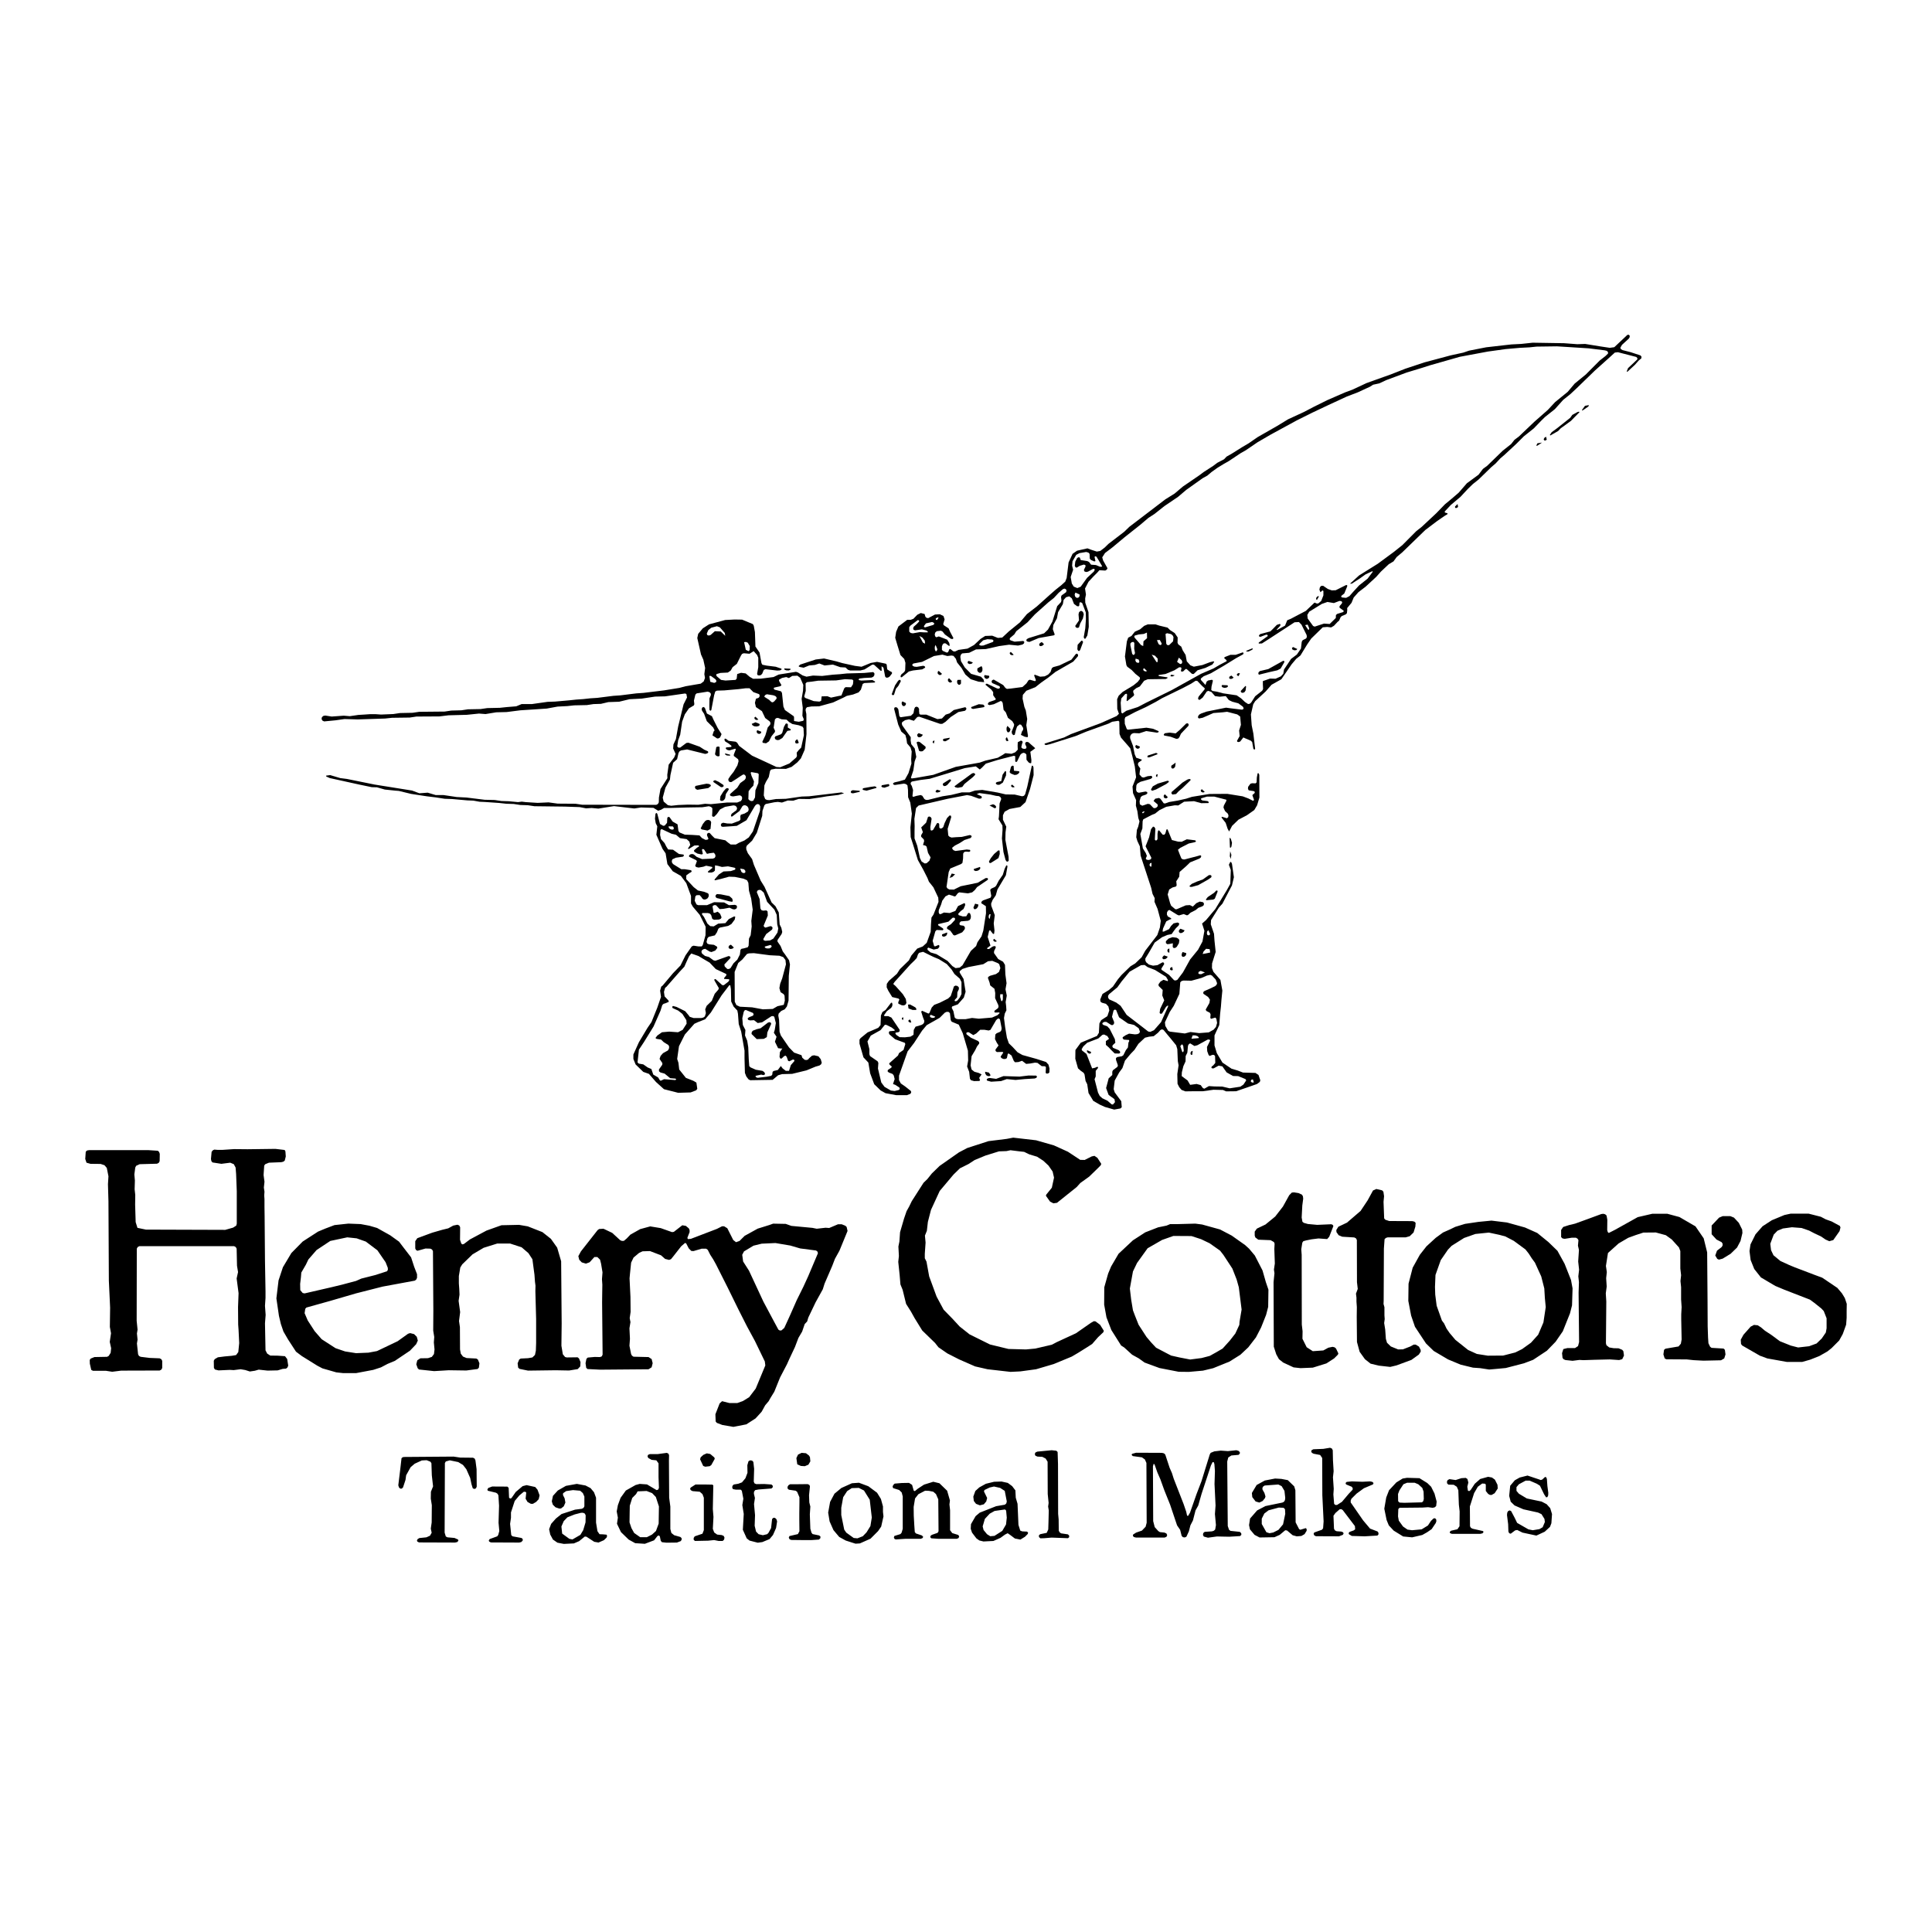
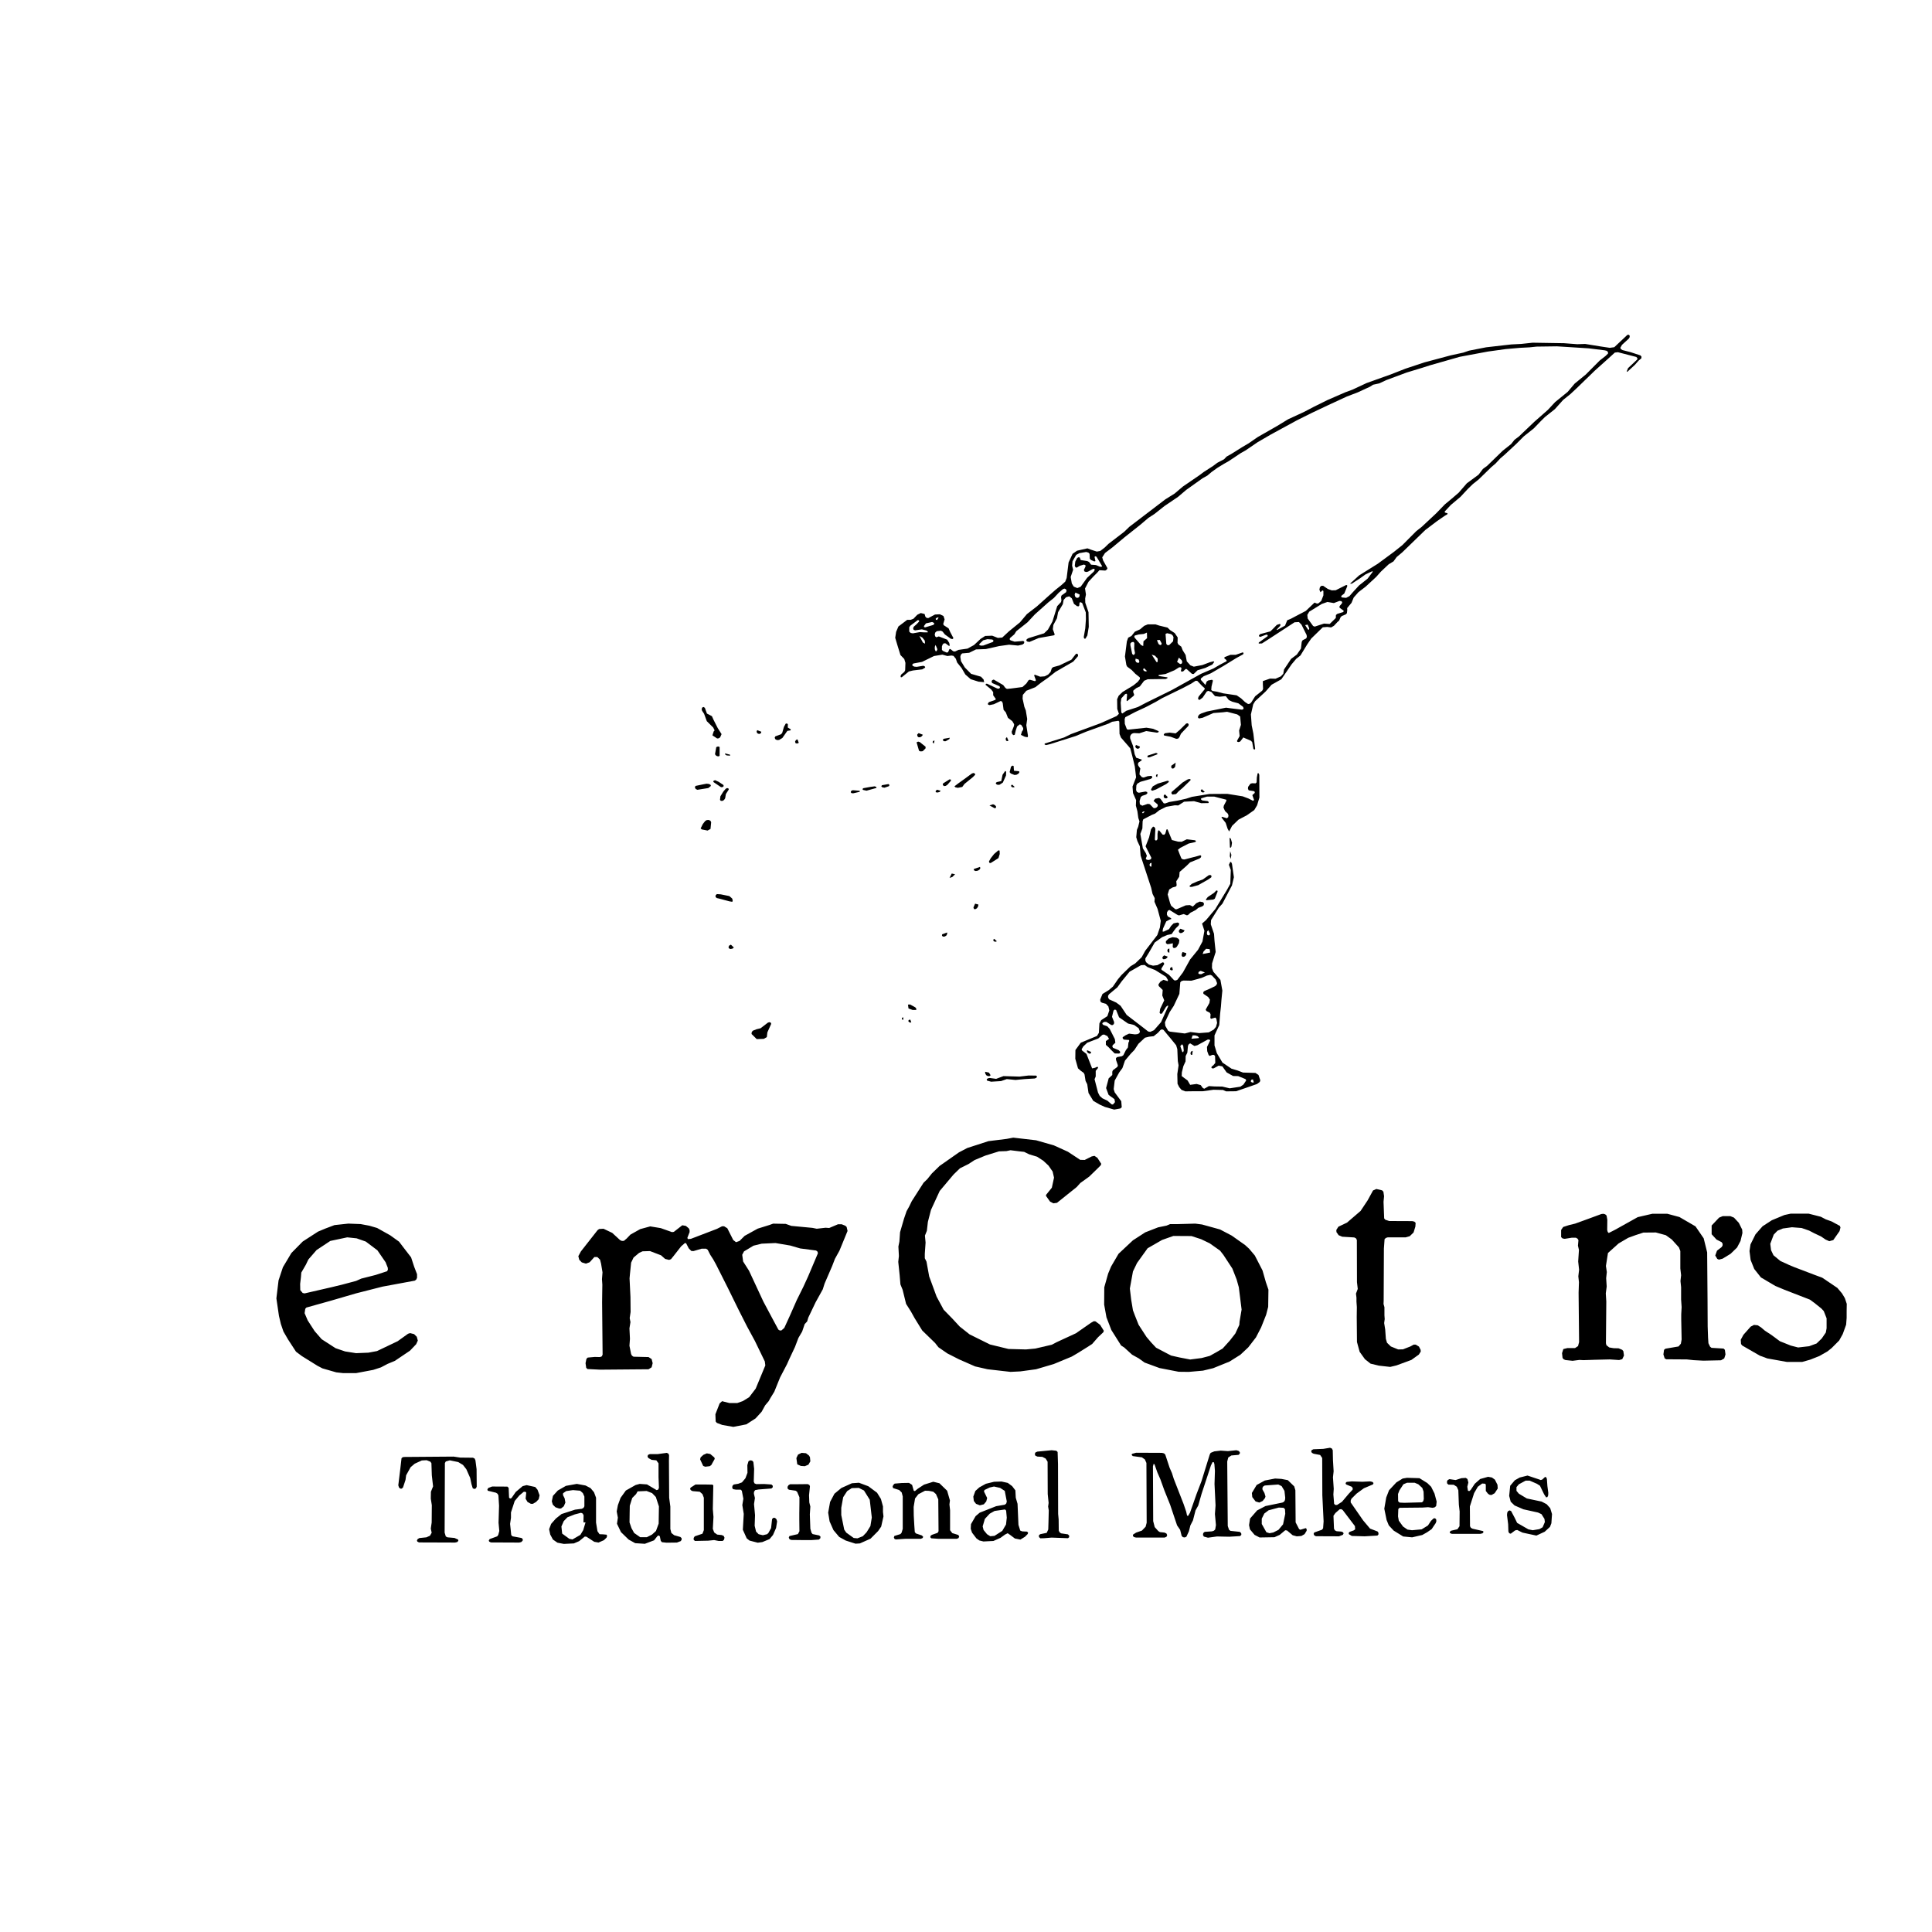
<svg xmlns="http://www.w3.org/2000/svg" width="2500" height="2500" viewBox="0 0 192.756 192.756">
  <g fill-rule="evenodd" clip-rule="evenodd">
    <path fill="#fff" d="M0 0h192.756v192.756H0V0z" />
-     <path d="M88.095 150.296l-.206-.746-.385-.621-.869-.646-.937-.349-.703.051-1.049.471-.692.572-.435.819-.193 1.07.143.872.385.87.574.683.654.36.972.312.435-.026 1.062-.472.757-.759.308-.448.229-1.018-.05-.447v-.548zm-1.255 1.964l-.385.622-.372.387-.537.211-.373-.036-.742-.535-.203-.301-.295-1.452v-.723l.191-1.056.396-.609.462-.298.703-.023.515.261.574.92.205 1.775-.139.857zM67.879 153.343l-.614-.174-.282-.225-.103-.397v-2.238l-.117-.882-.023-3.703.013-.535-.062-.16-.169-.077-.909.124h-.781l-.179.077-.05.147.076.163.332.185.472.05.219.298v1.381l.04 1.07-.079.174-.153.048-.959-.569-.729-.051-.409.111-.972.548-.527.732-.269.733-.116.622.116.621-.089.609.398.833.767.745.654.36.962.062.92-.348.345-.436.143-.05.089.101.089.435.117.137.458.05 1.039-.013.384-.147.09-.15-.013-.15-.119-.111zm-2.164-1.331l-.269.735-.395.358-.514.261h-.664l-.604-.422-.268-.484-.193-.572.014-.993.013-.673.243-.769.384-.388.153-.271.898-.039.547.213.373.385.308.943-.026 1.716zM60.16 153.082l-.345-.014-.206-.298-.142-.859v-2.484l-.203-.546-.345-.411-.5-.261-.87-.161-1.088.197-.807.462-.487.535-.114.546.101.334.269.261.375.127.179-.013.269-.211.163-.375-.076-.422-.166-.334.013-.177.309-.211.677-.1.716.062.269.237.153.348v.971l-.087.16-.169.087-.677.087-1.344.436-.564.447-.475.535-.203.535.113.532.269.498.448.311.641.124.999-.05.524-.224.564-.459.166.014.78.508.424.074.538-.234.269-.261.051-.164-.051-.124-.36-.035zm-1.742-1.194l-.229.772-.283.472-.792.459-.309-.062-.717-.521-.076-.709.232-.534.369-.385.73-.288.627-.161h.206l.167.074.089.174-.014.709zM77.327 151.442l-.166-.012-.129.124-.101.906-.268.484-.129.124-.425.101-.422-.101-.255-.26-.14-.585.038-1.055-.101-1.106.089-.609-.102-.425.013-.197.113-.163.335-.062 1.291-.099.13-.124v-.15l-.13-.124-.729-.05-.781.012-.179-.072-.077-.175.038-1.281-.077-.685-.126-.134-.193-.027-.166.087-.116.399.014.758-.206.546-.346.411-.371.137-.448.074-.129.136-.024.175.077.15.281.05h.485l.117.11.152.796-.102.636.142.88-.09 1.582.385.855.282.224.817.211.461-.062.72-.298.342-.409.308-.699.103-.656-.063-.213-.142-.135zM53.4 148.359l-.859-.187-.395.099-.691.583-.425.612-.138.048-.103-.098-.04-.97-.126-.127-1.523-.009-.385.146-.09.15.04.124.819.199.153.099.089.164.064 1.03-.05 1.703.076.822-.103.385-.102.147-.757.275-.089.136.039.112.166.086 2.83.013.203-.049.143-.138.013-.16-.129-.111-.897-.164-.126-.124-.115-1.117.088-.608v-.535l.373-1.144.46-.546.435-.364.167-.01.089.087-.063.608.189.322.335.188h.203l.322-.188.255-.271.09-.385-.206-.562-.229-.271zM47.434 145.697l-.077-.174-.166-.086-1.267-.013-.667-.099-4.928.037-.153.025-.116.1-.13 1.13-.192 1.569.066.21.126.124h.156l.126-.124.246-.746.063-.461.447-.806.409-.349.707-.324.485-.025.371.149.103.15.04 1.205.076.672.05.435-.216.535-.013.683.103.659-.014 1.728-.089.609.089.411-.168.298-.359.161-.703.073-.167.101-.076.136.04.112.166.086 3.597.013.219-.049.113-.124-.023-.124-.362-.161-.703-.063-.166-.087-.116-.385.026-6.936.09-.16.398-.115.843.175.474.286.332.423.385.869.13.621.126.412.155.074.167-.064.076-.174-.014-1.738-.115-.884zM101.984 152.784l-.193-.076-.18-.572-.09-2.1-.178-.609-.037-.732-.322-.423-.436-.323-.627-.138-.74.024-.82.2-.652.36-.398.359-.203.561.051.436.219.285.383.149.396-.1.242-.285.09-.348-.318-.648.051-.147.523-.251.426-.097.613.137.461.298.203 1.057-.051.197-.139.124-.873.15-1.639.646-.408.348-.461.796-.027.459.13.388.435.571.295.211.412.101.994-.05.705-.312.447-.324.27-.137.27.187.447.338.551.11.461-.284.27-.274.039-.137-.104-.101-.488-.024zm-1.613-.685l-.373.636-.779.498-.422.036-.32-.2-.346-.421-.09-.362.219-.745.484-.522.488-.272 1.035-.148.115.11.064.709-.075.681zM72.014 153.155l-.462-.05-.295-.21-.139-.362.065-1.191-.065-.785.049-2.361-.089-.074-.677-.013h-1.012l-.485.311-.053.137.077.124.168.087.717.063.27.234.139.362v3.233l-.139.359-.77.26-.104.164v.185l.13.113 1.307-.027.601-.061.448.088h.409l.14-.137.038-.198-.076-.164-.192-.087zM95.008 152.958l-.219-.287v-2l-.063-.572.049-.398-.279-.971-.769-.745-.614-.15-.923.287-.627.411-.282.235-.116-.038-.166-.584-.305-.198-.731.013-.704.06-.141.138-.064.16.053.151.601.187.255.247.103.399v3.23l-.115.388-.117.137-.601.184-.052.151.066.147.126.051.949-.062h1.549l.19-.086.04-.124-.129-.127-.588-.198-.116-.136-.05-.697-.053-.955-.01-.859.139-.844.332-.424.667-.349.385.014.435.087.268.234.23.525.026 3.181-.09.161-.574.2-.142.11-.013.138.102.099.73.05h1.806l.179-.076.063-.16-.089-.148-.601-.187zM81.077 153.058l-.113-.137-.116-.4-.051-1.429.051-.783-.103-.408-.027-.722.09-.883-.05-.137-.166-.088-1.318.014h-.451l-.162.101-.09.16.01.174.129.11.677.1.143.111.229.536v.548l-.013 1.043v.648l.013 1.155-.153.287-.421.097-.424.1-.064.151.064.148.165.087 1.026.012h1.025l.727-.049.143-.137.012-.161-.128-.114-.654-.134zM105.863 152.982l-.154-.112-.076-.162-.012-1.118-.051-.548-.013-4.971-.039-1.207-.127-.124-.461-.05-1.434.138-.191.087-.065.16.065.164.205.086.484.025.332.173.192.311.013 3.221.09.893-.049.361.063.384-.028 1.171-.023.733-.154.335-.653.136-.129.115.014.173.141.123.385-.012.728-.061 1.637.061.117-.101v-.161l-.127-.123-.68-.1zM139.635 150.433l2.279-.023.562-.037.463.061.205-.05.141-.124.051-.445-.217-.809-.334-.672-.383-.372-.783-.484-1.24-.037-.436.073-.627.386-.73.782-.281.722-.193 1.118.23 1.13.219.535.486.522.947.585.895.087 1.014-.235.484-.274.451-.311.408-.608.062-.187-.023-.188-.115-.101-.141.014-.258.247-.307.462-.627.385-.959.087-.451-.063-.447-.309-.422-.585-.076-.422.027-.735.126-.125zm-.153-1.378l.139-.36.398-.609.359-.15h.77l.357.15.396.361.129.372.023.731-.051.212-.129.126-1.766.047-.475-.023-.139-.137-.011-.72zM129.738 152.624l-.125-.064-.348-.672-.025-3.207-.115-.385-.641-.622-.639-.124-.629-.037-1.025.198-.816.448-.475.795.039.411.334.436.371.11.332-.16.23-.285.051-.163-.104-.349-.191-.334-.014-.164.076-.146.156-.101 1.355-.1.334.162.281.473.078.695-.027.224-.09.161-.166.087-1.689.348-.832.435-.705.81-.102.658.09.423.461.548.498.261 1.486-.026.523-.234.553-.461.178.023.564.475.408.11.461-.037.32-.185.205-.337v-.174l-.09-.087-.536.163zm-1.728-.539l-.457.549-.516.261-.381.074-.309-.099-.461-.821v-.532l.256-.512.424-.322 1.021-.273.475.023.141.138.027.461-.22 1.053zM123.697 152.834l-.933-.1-.143-.11-.127-.375-.053-6.437.104-.399.309-.2.716-.061.127-.124v-.15l-.127-.124-.218-.064-.846.088-.717-.05-.639.076-.361.147-.09.163-.828 2.673-.488 1.268-.654 1.863-.19.324-.103-.026-.088-.396-.258-.758-.985-2.526-.181-.571-.229-.522-.435-1.318-.129-.124-.203-.05-2.576-.011-.409.112-.039.111.116.112.91.124.295.211.154.348.025 5.967-.105.398-.369.385-.578.2-.307.197-.012.15.117.101.202.05h2.843l.192-.087.064-.164-.078-.161-.189-.086-.461-.05-.157-.1-.359-.399-.152-.594-.024-5.469.076-.262.09.088.27.77.304.695.399 1.107.574 1.428.694 2.064.306.448.154.608.127.124.18.027.164-.074.246-.535.153-.598.255-.496.256-.997.27-.484.334-1.167.933-2.833.166-.337.116.013.062.174.055.695-.041 1.305.103 2.139-.062.858.101 1.105-.076.436-.129.124-.191.063-.732.05-.139.124-.028.187.09.161.41.111.899-.124.549.013.679.013 1.075-.064.129-.123-.014-.163-.141-.135zM154.309 150.074l-.5-.261-1.475-.31-.793-.475-.242-.284v-.374l.242-.285.668-.36h.408l.717.31.309.198.408.846.205.311.127-.025.078-.173.012-.25-.09-.683-.051-.709-.076-.174-.115-.014-.27.252-.152.05-.166-.063-1.153-.385-.781.197-.486.274-.461.546-.102 1.009.153.582.384.374.883.385 1.459.322.346.163.295.472.041.311-.221.522-.32.187-.668.111-.432-.087-1.127-.646-.244-.508-.357-.673-.143-.064-.152.064-.09.161-.025.237.115.907.025.736.078.171.153.05.447-.335.205-.037.525.261 1.383.297.832-.385.526-.484.14-.361.063-.919-.18-.586-.355-.396zM136.691 152.51l-.691-.82-1.24-1.789v-.2l.076-.175.512-.51.728-.533.91-.384.051-.138-.113-.113-.233-.05-.767.037-1.051-.037-.512.05-.115.113.051.138.562.234.104.137-.014.16-.369.386-.693.822-.487.31h-.179l-.114-.112-.076-.933.037-.559-.078-1.154.067-.599-.067-1.117-.021-.984-.09-.173-.18-.074-.67.111-.996.04-.166.087-.053.123.077.147.17.088.65.124.205.3.014 3.716.127 2.611-.051.693-.115.141-.768.271-.062.137.062.151.166.086 2.303.01.385-.147.076-.138-.049-.112-.166-.074-.488-.037-.166-.087-.09-.163-.053-1.292.193-.274.424-.372.166-.013.139.087 1.219 1.603.023.324-.152.11-.397.14-.101.11.025.124.293.174 1.281.037 1.268-.074.101-.1.012-.161-.09-.146-.754-.288zM149.146 147.624l-.292-.211-.385-.073-.793.222-.537.473-.412.622-.139.111-.131-.038-.062-.397.103-.422-.09-.349-.166-.112-.435.027-.577.187-.615-.09-.177.09-.079.16.026.187.129.111.523.013.309.198.152.348.053 1.441.078.673-.014 1.478-.207.3-.638.148-.127.113.023.124.182.074h2.841l.219-.05.1-.112-.037-.112-1.051-.237-.166-.087-.09-.161-.014-1.977.424-1.328.369-.635.438-.322.307.024.052.111v.609l.229.287.166.101.179.012.309-.176.309-.472-.028-.372-.258-.511zM80.296 146.282l.359-.15.193-.334-.04-.422-.1-.163-.295-.225-.435-.037-.358.174-.166.349.089.622.358.161.395.025zM70.809 146.282l.156-.113.345-.619-.037-.137-.411-.348-.345-.064-.345.151-.269.247-.053.199.308.659.204.076.447-.051zM83.306 125.587l.448-.81.806-1.963-.089-.398-.129-.123-.372-.15h-.358l-.882.374-.359-.026-.883.1-.435-.087-2.101-.197-.561-.2-1.254-.024-.374.135-1.166.363-1.304.72-.511.509-.349.124-.279-.221-.59-1.171-.321-.197h-.203l-.514.261-2.598.994-.307.025-.039-.137.219-.559v-.2l-.076-.174-.295-.248-.358-.062-.843.658-.18.026-1.128-.4-1.049-.172-.999.272-.975.547-.369.385-.281.238-.193.01-.179-.074-.796-.731-.869-.412-.435.027-.153.11-1.666 2.124-.256.475.09.36.255.262.412.123.371-.137.473-.521h.295l.269.261.103.397.143.87-.053.683.037.548-.011.72-.013 1.047.05 5.207-.077.174-.179.073-.524-.013-.703.063-.13.124-.089.435.066.461.126.124 1.268.063 4.826-.04.308-.197.103-.411-.103-.409-.308-.2-1.497-.036-.153-.101-.089-.16-.166-.833.05-.696-.05-1.044.1-.621-.076-.398.09-.608-.014-1.505-.09-1.853.04-.435.116-1.131.243-.508.551-.462.345-.161.744-.023 1.102.422.408.36.397.099.19-.074.232-.285.78-.996.385-.335.115.038.256.497.256.261.218.014.807-.237h.458l.156.11.255.499.295.458.269.485 1.178 2.337 1.075 2.188.843 1.665.796 1.469.986 2.036.05.398-.959 2.312-.654.859-.627.385-.564.2h-.766l-.743-.188-.246.224-.422 1.081.027.722.116.138.548.208 1.102.19 1.293-.252.923-.595.601-.659.358-.648.345-.408.182-.324.382-.622.578-1.428.69-1.318.232-.521.561-1.193.345-.907.372-.633.255-.748.245-.261.113-.385.73-1.528.716-1.294.18-.572.757-1.753.279-.724zm-2.677 1.752l-.472 1.031-.666 1.344-.69 1.564-.551 1.205-.282.251-.166.011-.143-.088-.448-.83-1.049-1.966-1.434-3.081-.587-.92-.09-.671.179-.338.946-.569.819-.2 1.371-.063 1.483.25.985.288 1.589.208.14.113.04.161-.974 2.3zM41.52 134.112l.166-.361-.104-.382-.268-.264-.396-.101-.205.064-1.039.745-2.06.983-.857.16-1.231.05-1.099-.174-.949-.324-1.384-.894-.704-.809-.69-1.067-.309-.722.066-.436.113-.126 2.396-.669 2.559-.746 2.638-.672 3.226-.597.142-.112.077-.174v-.359l-.283-.734-.309-.943-.766-.994-.435-.572-.883-.635-1.308-.732-.766-.224-.873-.164-1.228-.048-1.384.148-.923.35-.716.299-.923.596-.612.397-1.127 1.144-.846 1.418-.435 1.315-.216 1.792.256 1.749.192.81.255.748.461.794.793 1.218.578.435 1.56.97.5.261 1.381.397.693.077h1.278l1.716-.324.77-.25.664-.349.719-.298 1.511-1.017.618-.647zm-11.562-5.394l-.013-.622.079-.669.037-.462.461-.796.243-.508.819-.944 1.37-.909 1.689-.358.936.098.919.324 1.154.87.82 1.193.216.546.013.187-.077.161-1.151.374-1.424.361-.524.234-1.407.374-1.025.248-2.701.622-.19-.037-.244-.287zM125.822 132.437l.5-1.258.205-.795.025-1.713-.256-.749-.334-1.168-.768-1.491-.576-.683-.396-.361-1.334-.943-1.164-.611-1.791-.495-.678-.088-1.742.048h-.77l-.357.15-.844.174-1.281.499-1.229.795-1.434 1.342-.742 1.268-.297.709-.385 1.367-.012 1.727.23 1.27.488 1.268.973 1.543.309.197.791.722.654.361.59.422 1.482.545 1.922.374 1.012.011 1.406-.124 1.025-.247 1.627-.659 1.086-.683.783-.735.766-.993.516-.996zm-2.152-.573l-.023.321-.398.859-.549.706-.719.796-.641.375-.65.36-.807.211-1.141.147-1.076-.208-.832-.188-1.496-.785-.486-.521-.463-.545-.791-1.218-.357-.897-.207-.545-.178-1.069-.08-.673-.051-.435.309-1.702.408-.846 1.053-1.466 1.447-.832 1.125-.398 1.805.011.959.311.859.412 1.035.731.332.423.896 1.367.424 1.083.219.782.279 2.225-.205 1.208zM109.307 131.838l-.166-.025-.295.163-1.496 1.043-1.909.882-.5.262-1.65.384-.936.087-1.74-.047-1.844-.448-2.034-1.007-.989-.782-.727-.787-.873-.893-.703-1.304-.741-2.016-.269-1.479-.168-.335v-.447l.078-1.117-.065-.697.192-.474.103-.893.308-1.194.87-1.89.461-.548.92-1.093.64-.622.847-.422.613-.398 1.077-.448 1.357-.422.742-.026.408-.086.897.112.461.05.512.248.783.237.613.398.523.485.413.596.14.609-.219 1.006-.562.695-.025.115.408.572.334.174.359-.05 1.971-1.579.357-.399.883-.634.896-.871.256-.26.053-.148-.385-.598-.295-.198-.281.061-.691.349-.448-.011-1.228-.81-1.397-.633-1.779-.51-1.832-.211-.447-.051-.65.124-1.819.225-2.115.684-.832.436-1.932 1.354-.767.746-.448.559-.385.374-1.178 1.84-.245.508-.269.485-.256.746-.395 1.354-.066.933-.1.495.05.946-.063.584.139 1.331.077.92.219.534.345 1.404.488.772.359.646.766 1.242 1.281 1.243.332.425.896.619 1.178.598 1.589.696 1.242.284 2.289.261.973-.047 1.576-.214 1.766-.521 1.795-.743.636-.374.936-.585.461-.298.588-.673.525-.497.053-.148-.371-.595-.449-.338z" />
-     <path d="M45.924 126.457l.192-.311 1.025-.995 1.112-.658 1.358-.425h1.281l1.15.374.678.583.398.609.206 1.543.05.697.052.396-.012.547.076 2.774v2.397l-.027.773-.089.422-.256.25-.435.074-.73.036-.153.098-.155.375.053.434.139.124.846.173 2.765-.036 1.331.025.859-.139.256-.271.025-.425-.152-.371-.142-.111-1.075.014-.167-.04-.229-.275-.142-.855.026-2.214-.052-6.214-.396-1.355-.627-.882-.846-.67-1.46-.573-.87-.15-1.755.038-1.496.534-1.653.884-.588.444-.142.051-.127-.074-.129-.385.013-1.254-.089-.174-.179-.077-.422.087-.501.275-.614.15-.985.284-1.484.548-.206.298v.732l.09.164.14.061.793-.225.487.014.166.087.09.16.039 5.931-.013 2 .103.636-.04.544.067.696-.054.462-.215.284-.385.127-.757.013-.305.197-.103.398.139.396.13.126 1.51.161 1.46-.087 1.752.025 1.128-.149.127-.137.053-.434-.154-.375-.155-.098-.973-.05-.358-.147-.218-.287-.077-.425-.011-2.224-.089-.608.113-.894-.153-1.12.09-.622-.026-.571-.04-.547v-.736l.143-.855zM28.435 135.307l-.716-.051-.754-.011-.309-.199-.166-.324-.053-2.697.066-.833-.066-.907.053-.795v-.645l-.053-3.036-.036-4.449-.014-.97v-.746l-.026-.372.026-.374-.062-.409.062-.585-.09-.672.064-.943.103-.137.371-.15 1.228-.05.206-.05.14-.11.103-.412-.037-.509-.077-.137-.922-.11-2.778.036-1.357-.013-1.154.077h-.459l-.348-.027-.152.074-.116.15-.064.709.04.212.114.136.884.137.884-.113.358.15.178.335.051.645.066 1.717v3.232l-.053.198-.308.2-.791.225-7.914-.026-.843-.175-.179-.571-.053-1.74.013-.969-.063-.573.026-.869-.053-.609.09-.685.089-.175.346-.16 1.741-.049.167-.088.089-.161.014-.735-.066-.186-.126-.122-.96-.063h-5.89l-.216.036-.129.124-.05.722.126.372.398.113 1.01.011.384.127.232.27.166.833-.049.795.049 1.694.04 7.928.09 1.904.036.796-.026 1.913.116.633-.126.859.138.632-.049.462-.195.31-.163.087-1.258.024-.371.15-.1.138.01.371.142.622.167.087h1.281l.64.099.907-.113 3.828-.011.167-.086.09-.164v-.718l-.09-.162-.167-.086-.985-.04-.909-.111-.166-.087-.09-.164-.115-1.08.062-.385-.062-.608.062-.388-.089-.88.013-7.197.09-.163.166-.087h9.45l.166.087.09.163.036 1.703.104.632-.14.636.192 1.468-.052 1.39.013 1.74.039.547.063 1.306-.089.893-.219.301-.435.073-.704.063-.68.087-.319.187-.089.162.013.709.103.16.358.088 1.126-.051.385.023.69-.087.461.077.462.148.498-.074.385-.111.885.097 1.009-.022.501-.151.332-.024.139-.113.08-.187-.103-.657-.219-.286zM156.639 131.032l.203-.797.053-1.691-.156-.844-.641-1.617-.713-1.292-.898-.87-1.113-.906-1.23-.549-1.791-.497-1.549-.188-1.307.127-1.33.197-.973.298-.514.25-.705.312-.729.532-.924.846-.664.847-.715 1.291-.412 1.592-.023 1.716.281 1.468.383 1.117 1.102 1.665.768.746 1.434.846 1.256.521 1.229.299.717.05.896.137.717-.062.936-.088 1.818-.471.92-.349 1.369-.906.869-.896.719-1.043.717-1.791zm-2.651.906l-.525 1.23-.719.796-.881.633-.68.337-1.215.311-1.523.011-1.102-.174-.873-.398-1.264-1.006-.578-.683-.309-.448-.242-.509-.217-.287-.525-1.479-.141-1.106-.025-.771.049-1.193.527-1.481.717-1.044.369-.384 1.244-.783 1.125-.397 1.344-.138 1.053.225.6.163.834.436 1.164.856.332.421.295.461.32.436.629 1.378.305 1.194.055.946.088.919-.231 1.528zM127.088 134.362l.244.756.27.488.421.335 1.039.483.69.076 1.228-.05 1.358-.422.769-.498.372-.372.05-.126-.23-.485-.141-.124-.207-.05-.422.087-.5.274-1.049.074-.613-.395-.422-.847.014-.745-.078-.672-.012-6.96-.041-.548.104-.66.103-.147.268-.076.551-.111.691-.087.869.063.205-.236.412-1.058-.062-.124-.143-.062-1.408.062-.936-.087-.398-.113-.139-.11-.076-.422.063-1.206.089-.673-.027-.235-.09-.164-.343-.16-.461-.073-.217.023-.256.261-.627 1.133-.77.993-.972.797-.86.41-.214.299v.397l.062.185.295.224 1.229.049.332.188.066.161-.027.535.05 1.442-.089.608.052.361-.09.894.024 6.44z" />
+     <path d="M88.095 150.296l-.206-.746-.385-.621-.869-.646-.937-.349-.703.051-1.049.471-.692.572-.435.819-.193 1.07.143.872.385.87.574.683.654.36.972.312.435-.026 1.062-.472.757-.759.308-.448.229-1.018-.05-.447v-.548zm-1.255 1.964l-.385.622-.372.387-.537.211-.373-.036-.742-.535-.203-.301-.295-1.452v-.723l.191-1.056.396-.609.462-.298.703-.023.515.261.574.92.205 1.775-.139.857zM67.879 153.343l-.614-.174-.282-.225-.103-.397v-2.238l-.117-.882-.023-3.703.013-.535-.062-.16-.169-.077-.909.124h-.781l-.179.077-.05.147.076.163.332.185.472.05.219.298v1.381l.04 1.07-.079.174-.153.048-.959-.569-.729-.051-.409.111-.972.548-.527.732-.269.733-.116.622.116.621-.089.609.398.833.767.745.654.36.962.062.92-.348.345-.436.143-.05.089.101.089.435.117.137.458.05 1.039-.013.384-.147.09-.15-.013-.15-.119-.111zm-2.164-1.331l-.269.735-.395.358-.514.261h-.664l-.604-.422-.268-.484-.193-.572.014-.993.013-.673.243-.769.384-.388.153-.271.898-.039.547.213.373.385.308.943-.026 1.716zM60.16 153.082l-.345-.014-.206-.298-.142-.859v-2.484l-.203-.546-.345-.411-.5-.261-.87-.161-1.088.197-.807.462-.487.535-.114.546.101.334.269.261.375.127.179-.013.269-.211.163-.375-.076-.422-.166-.334.013-.177.309-.211.677-.1.716.062.269.237.153.348v.971l-.087.16-.169.087-.677.087-1.344.436-.564.447-.475.535-.203.535.113.532.269.498.448.311.641.124.999-.05.524-.224.564-.459.166.014.78.508.424.074.538-.234.269-.261.051-.164-.051-.124-.36-.035zm-1.742-1.194l-.229.772-.283.472-.792.459-.309-.062-.717-.521-.076-.709.232-.534.369-.385.73-.288.627-.161l.167.074.089.174-.014.709zM77.327 151.442l-.166-.012-.129.124-.101.906-.268.484-.129.124-.425.101-.422-.101-.255-.26-.14-.585.038-1.055-.101-1.106.089-.609-.102-.425.013-.197.113-.163.335-.062 1.291-.099.13-.124v-.15l-.13-.124-.729-.05-.781.012-.179-.072-.077-.175.038-1.281-.077-.685-.126-.134-.193-.027-.166.087-.116.399.014.758-.206.546-.346.411-.371.137-.448.074-.129.136-.024.175.077.15.281.05h.485l.117.11.152.796-.102.636.142.88-.09 1.582.385.855.282.224.817.211.461-.062.72-.298.342-.409.308-.699.103-.656-.063-.213-.142-.135zM53.4 148.359l-.859-.187-.395.099-.691.583-.425.612-.138.048-.103-.098-.04-.97-.126-.127-1.523-.009-.385.146-.09.15.04.124.819.199.153.099.089.164.064 1.03-.05 1.703.076.822-.103.385-.102.147-.757.275-.089.136.039.112.166.086 2.83.013.203-.049.143-.138.013-.16-.129-.111-.897-.164-.126-.124-.115-1.117.088-.608v-.535l.373-1.144.46-.546.435-.364.167-.01.089.087-.063.608.189.322.335.188h.203l.322-.188.255-.271.09-.385-.206-.562-.229-.271zM47.434 145.697l-.077-.174-.166-.086-1.267-.013-.667-.099-4.928.037-.153.025-.116.1-.13 1.13-.192 1.569.066.21.126.124h.156l.126-.124.246-.746.063-.461.447-.806.409-.349.707-.324.485-.025.371.149.103.15.04 1.205.076.672.05.435-.216.535-.013.683.103.659-.014 1.728-.089.609.089.411-.168.298-.359.161-.703.073-.167.101-.076.136.04.112.166.086 3.597.013.219-.049.113-.124-.023-.124-.362-.161-.703-.063-.166-.087-.116-.385.026-6.936.09-.16.398-.115.843.175.474.286.332.423.385.869.13.621.126.412.155.074.167-.064.076-.174-.014-1.738-.115-.884zM101.984 152.784l-.193-.076-.18-.572-.09-2.1-.178-.609-.037-.732-.322-.423-.436-.323-.627-.138-.74.024-.82.2-.652.36-.398.359-.203.561.051.436.219.285.383.149.396-.1.242-.285.09-.348-.318-.648.051-.147.523-.251.426-.097.613.137.461.298.203 1.057-.051.197-.139.124-.873.15-1.639.646-.408.348-.461.796-.027.459.13.388.435.571.295.211.412.101.994-.05.705-.312.447-.324.27-.137.27.187.447.338.551.11.461-.284.27-.274.039-.137-.104-.101-.488-.024zm-1.613-.685l-.373.636-.779.498-.422.036-.32-.2-.346-.421-.09-.362.219-.745.484-.522.488-.272 1.035-.148.115.11.064.709-.075.681zM72.014 153.155l-.462-.05-.295-.21-.139-.362.065-1.191-.065-.785.049-2.361-.089-.074-.677-.013h-1.012l-.485.311-.053.137.077.124.168.087.717.063.27.234.139.362v3.233l-.139.359-.77.26-.104.164v.185l.13.113 1.307-.027.601-.061.448.088h.409l.14-.137.038-.198-.076-.164-.192-.087zM95.008 152.958l-.219-.287v-2l-.063-.572.049-.398-.279-.971-.769-.745-.614-.15-.923.287-.627.411-.282.235-.116-.038-.166-.584-.305-.198-.731.013-.704.06-.141.138-.064.16.053.151.601.187.255.247.103.399v3.23l-.115.388-.117.137-.601.184-.052.151.066.147.126.051.949-.062h1.549l.19-.086.04-.124-.129-.127-.588-.198-.116-.136-.05-.697-.053-.955-.01-.859.139-.844.332-.424.667-.349.385.014.435.087.268.234.23.525.026 3.181-.09.161-.574.2-.142.11-.013.138.102.099.73.05h1.806l.179-.076.063-.16-.089-.148-.601-.187zM81.077 153.058l-.113-.137-.116-.4-.051-1.429.051-.783-.103-.408-.027-.722.09-.883-.05-.137-.166-.088-1.318.014h-.451l-.162.101-.09.16.01.174.129.11.677.1.143.111.229.536v.548l-.013 1.043v.648l.013 1.155-.153.287-.421.097-.424.1-.064.151.064.148.165.087 1.026.012h1.025l.727-.049.143-.137.012-.161-.128-.114-.654-.134zM105.863 152.982l-.154-.112-.076-.162-.012-1.118-.051-.548-.013-4.971-.039-1.207-.127-.124-.461-.05-1.434.138-.191.087-.065.16.065.164.205.086.484.025.332.173.192.311.013 3.221.09.893-.049.361.063.384-.028 1.171-.023.733-.154.335-.653.136-.129.115.014.173.141.123.385-.012.728-.061 1.637.061.117-.101v-.161l-.127-.123-.68-.1zM139.635 150.433l2.279-.023.562-.037.463.061.205-.05.141-.124.051-.445-.217-.809-.334-.672-.383-.372-.783-.484-1.24-.037-.436.073-.627.386-.73.782-.281.722-.193 1.118.23 1.13.219.535.486.522.947.585.895.087 1.014-.235.484-.274.451-.311.408-.608.062-.187-.023-.188-.115-.101-.141.014-.258.247-.307.462-.627.385-.959.087-.451-.063-.447-.309-.422-.585-.076-.422.027-.735.126-.125zm-.153-1.378l.139-.36.398-.609.359-.15h.77l.357.15.396.361.129.372.023.731-.051.212-.129.126-1.766.047-.475-.023-.139-.137-.011-.72zM129.738 152.624l-.125-.064-.348-.672-.025-3.207-.115-.385-.641-.622-.639-.124-.629-.037-1.025.198-.816.448-.475.795.039.411.334.436.371.11.332-.16.23-.285.051-.163-.104-.349-.191-.334-.014-.164.076-.146.156-.101 1.355-.1.334.162.281.473.078.695-.027.224-.09.161-.166.087-1.689.348-.832.435-.705.81-.102.658.09.423.461.548.498.261 1.486-.026.523-.234.553-.461.178.023.564.475.408.11.461-.037.32-.185.205-.337v-.174l-.09-.087-.536.163zm-1.728-.539l-.457.549-.516.261-.381.074-.309-.099-.461-.821v-.532l.256-.512.424-.322 1.021-.273.475.023.141.138.027.461-.22 1.053zM123.697 152.834l-.933-.1-.143-.11-.127-.375-.053-6.437.104-.399.309-.2.716-.061.127-.124v-.15l-.127-.124-.218-.064-.846.088-.717-.05-.639.076-.361.147-.09.163-.828 2.673-.488 1.268-.654 1.863-.19.324-.103-.026-.088-.396-.258-.758-.985-2.526-.181-.571-.229-.522-.435-1.318-.129-.124-.203-.05-2.576-.011-.409.112-.039.111.116.112.91.124.295.211.154.348.025 5.967-.105.398-.369.385-.578.2-.307.197-.012.15.117.101.202.05h2.843l.192-.087.064-.164-.078-.161-.189-.086-.461-.05-.157-.1-.359-.399-.152-.594-.024-5.469.076-.262.09.088.27.77.304.695.399 1.107.574 1.428.694 2.064.306.448.154.608.127.124.18.027.164-.074.246-.535.153-.598.255-.496.256-.997.27-.484.334-1.167.933-2.833.166-.337.116.013.062.174.055.695-.041 1.305.103 2.139-.062.858.101 1.105-.076.436-.129.124-.191.063-.732.05-.139.124-.028.187.09.161.41.111.899-.124.549.013.679.013 1.075-.064.129-.123-.014-.163-.141-.135zM154.309 150.074l-.5-.261-1.475-.31-.793-.475-.242-.284v-.374l.242-.285.668-.36h.408l.717.31.309.198.408.846.205.311.127-.025.078-.173.012-.25-.09-.683-.051-.709-.076-.174-.115-.014-.27.252-.152.05-.166-.063-1.153-.385-.781.197-.486.274-.461.546-.102 1.009.153.582.384.374.883.385 1.459.322.346.163.295.472.041.311-.221.522-.32.187-.668.111-.432-.087-1.127-.646-.244-.508-.357-.673-.143-.064-.152.064-.09.161-.025.237.115.907.025.736.078.171.153.05.447-.335.205-.037.525.261 1.383.297.832-.385.526-.484.14-.361.063-.919-.18-.586-.355-.396zM136.691 152.51l-.691-.82-1.24-1.789v-.2l.076-.175.512-.51.728-.533.91-.384.051-.138-.113-.113-.233-.05-.767.037-1.051-.037-.512.05-.115.113.051.138.562.234.104.137-.014.16-.369.386-.693.822-.487.31h-.179l-.114-.112-.076-.933.037-.559-.078-1.154.067-.599-.067-1.117-.021-.984-.09-.173-.18-.074-.67.111-.996.04-.166.087-.053.123.077.147.17.088.65.124.205.3.014 3.716.127 2.611-.051.693-.115.141-.768.271-.062.137.062.151.166.086 2.303.01.385-.147.076-.138-.049-.112-.166-.074-.488-.037-.166-.087-.09-.163-.053-1.292.193-.274.424-.372.166-.013.139.087 1.219 1.603.023.324-.152.11-.397.14-.101.11.025.124.293.174 1.281.037 1.268-.074.101-.1.012-.161-.09-.146-.754-.288zM149.146 147.624l-.292-.211-.385-.073-.793.222-.537.473-.412.622-.139.111-.131-.038-.062-.397.103-.422-.09-.349-.166-.112-.435.027-.577.187-.615-.09-.177.09-.079.16.026.187.129.111.523.013.309.198.152.348.053 1.441.078.673-.014 1.478-.207.3-.638.148-.127.113.023.124.182.074h2.841l.219-.05.1-.112-.037-.112-1.051-.237-.166-.087-.09-.161-.014-1.977.424-1.328.369-.635.438-.322.307.024.052.111v.609l.229.287.166.101.179.012.309-.176.309-.472-.028-.372-.258-.511zM80.296 146.282l.359-.15.193-.334-.04-.422-.1-.163-.295-.225-.435-.037-.358.174-.166.349.089.622.358.161.395.025zM70.809 146.282l.156-.113.345-.619-.037-.137-.411-.348-.345-.064-.345.151-.269.247-.053.199.308.659.204.076.447-.051zM83.306 125.587l.448-.81.806-1.963-.089-.398-.129-.123-.372-.15h-.358l-.882.374-.359-.026-.883.1-.435-.087-2.101-.197-.561-.2-1.254-.024-.374.135-1.166.363-1.304.72-.511.509-.349.124-.279-.221-.59-1.171-.321-.197h-.203l-.514.261-2.598.994-.307.025-.039-.137.219-.559v-.2l-.076-.174-.295-.248-.358-.062-.843.658-.18.026-1.128-.4-1.049-.172-.999.272-.975.547-.369.385-.281.238-.193.01-.179-.074-.796-.731-.869-.412-.435.027-.153.11-1.666 2.124-.256.475.09.36.255.262.412.123.371-.137.473-.521h.295l.269.261.103.397.143.87-.053.683.037.548-.011.72-.013 1.047.05 5.207-.077.174-.179.073-.524-.013-.703.063-.13.124-.089.435.066.461.126.124 1.268.063 4.826-.04.308-.197.103-.411-.103-.409-.308-.2-1.497-.036-.153-.101-.089-.16-.166-.833.05-.696-.05-1.044.1-.621-.076-.398.09-.608-.014-1.505-.09-1.853.04-.435.116-1.131.243-.508.551-.462.345-.161.744-.023 1.102.422.408.36.397.099.19-.074.232-.285.78-.996.385-.335.115.038.256.497.256.261.218.014.807-.237h.458l.156.11.255.499.295.458.269.485 1.178 2.337 1.075 2.188.843 1.665.796 1.469.986 2.036.05.398-.959 2.312-.654.859-.627.385-.564.2h-.766l-.743-.188-.246.224-.422 1.081.027.722.116.138.548.208 1.102.19 1.293-.252.923-.595.601-.659.358-.648.345-.408.182-.324.382-.622.578-1.428.69-1.318.232-.521.561-1.193.345-.907.372-.633.255-.748.245-.261.113-.385.73-1.528.716-1.294.18-.572.757-1.753.279-.724zm-2.677 1.752l-.472 1.031-.666 1.344-.69 1.564-.551 1.205-.282.251-.166.011-.143-.088-.448-.83-1.049-1.966-1.434-3.081-.587-.92-.09-.671.179-.338.946-.569.819-.2 1.371-.063 1.483.25.985.288 1.589.208.14.113.04.161-.974 2.3zM41.52 134.112l.166-.361-.104-.382-.268-.264-.396-.101-.205.064-1.039.745-2.06.983-.857.16-1.231.05-1.099-.174-.949-.324-1.384-.894-.704-.809-.69-1.067-.309-.722.066-.436.113-.126 2.396-.669 2.559-.746 2.638-.672 3.226-.597.142-.112.077-.174v-.359l-.283-.734-.309-.943-.766-.994-.435-.572-.883-.635-1.308-.732-.766-.224-.873-.164-1.228-.048-1.384.148-.923.35-.716.299-.923.596-.612.397-1.127 1.144-.846 1.418-.435 1.315-.216 1.792.256 1.749.192.81.255.748.461.794.793 1.218.578.435 1.56.97.5.261 1.381.397.693.077h1.278l1.716-.324.77-.25.664-.349.719-.298 1.511-1.017.618-.647zm-11.562-5.394l-.013-.622.079-.669.037-.462.461-.796.243-.508.819-.944 1.37-.909 1.689-.358.936.098.919.324 1.154.87.82 1.193.216.546.013.187-.077.161-1.151.374-1.424.361-.524.234-1.407.374-1.025.248-2.701.622-.19-.037-.244-.287zM125.822 132.437l.5-1.258.205-.795.025-1.713-.256-.749-.334-1.168-.768-1.491-.576-.683-.396-.361-1.334-.943-1.164-.611-1.791-.495-.678-.088-1.742.048h-.77l-.357.15-.844.174-1.281.499-1.229.795-1.434 1.342-.742 1.268-.297.709-.385 1.367-.012 1.727.23 1.27.488 1.268.973 1.543.309.197.791.722.654.361.59.422 1.482.545 1.922.374 1.012.011 1.406-.124 1.025-.247 1.627-.659 1.086-.683.783-.735.766-.993.516-.996zm-2.152-.573l-.023.321-.398.859-.549.706-.719.796-.641.375-.65.36-.807.211-1.141.147-1.076-.208-.832-.188-1.496-.785-.486-.521-.463-.545-.791-1.218-.357-.897-.207-.545-.178-1.069-.08-.673-.051-.435.309-1.702.408-.846 1.053-1.466 1.447-.832 1.125-.398 1.805.011.959.311.859.412 1.035.731.332.423.896 1.367.424 1.083.219.782.279 2.225-.205 1.208zM109.307 131.838l-.166-.025-.295.163-1.496 1.043-1.909.882-.5.262-1.65.384-.936.087-1.74-.047-1.844-.448-2.034-1.007-.989-.782-.727-.787-.873-.893-.703-1.304-.741-2.016-.269-1.479-.168-.335v-.447l.078-1.117-.065-.697.192-.474.103-.893.308-1.194.87-1.89.461-.548.92-1.093.64-.622.847-.422.613-.398 1.077-.448 1.357-.422.742-.026.408-.086.897.112.461.05.512.248.783.237.613.398.523.485.413.596.14.609-.219 1.006-.562.695-.025.115.408.572.334.174.359-.05 1.971-1.579.357-.399.883-.634.896-.871.256-.26.053-.148-.385-.598-.295-.198-.281.061-.691.349-.448-.011-1.228-.81-1.397-.633-1.779-.51-1.832-.211-.447-.051-.65.124-1.819.225-2.115.684-.832.436-1.932 1.354-.767.746-.448.559-.385.374-1.178 1.84-.245.508-.269.485-.256.746-.395 1.354-.066.933-.1.495.05.946-.063.584.139 1.331.077.92.219.534.345 1.404.488.772.359.646.766 1.242 1.281 1.243.332.425.896.619 1.178.598 1.589.696 1.242.284 2.289.261.973-.047 1.576-.214 1.766-.521 1.795-.743.636-.374.936-.585.461-.298.588-.673.525-.497.053-.148-.371-.595-.449-.338z" />
    <path d="M139.33 136.226l1.482-.545.745-.535.191-.298-.012-.174-.166-.324-.322-.198h-.203l-.334.185-.74.287-.475.01-.73-.297-.385-.372-.113-.388-.067-.931-.103-.645.054-.397-.027-.375v-.809l-.09-.321.014-.338.023-5.195.067-.932.129-.124.189-.061h1.793l.398-.112.383-.372.18-.585.027-.375-.129-.124-.207-.05-2.302-.01-.385-.127-.117-.134-.063-1.656.053-.557-.067-.449-.128-.137-.575-.137-.332.15-.537.984-.703 1.056-1.357 1.167-.86.409-.205.324.014.214.217.308.359.151 1.201.073.17.087.088.164.012 4.211.078.673-.178.47.049.399v.397l.039.548-.012.968.024 2.514.267.98.528.735.564.446.83.198 1.127.126.629-.15zM184.061 129.514l-.284-.472-.461-.546-1.509-1.019-.743-.275-2.021-.769-.539-.224-.873-.4-.69-.57-.242-.509-.078-.634.346-.921.373-.385.537-.223.906-.124.963.074.754.26.5.261.689.324.45.309.371.163.398-.112.627-.895.09-.361-.063-.16-.833-.448-.565-.201-.5-.261-1.215-.31h-1.791l-.629.137-1.254.521-.921.599-.706.805-.5 1.008-.099.661.113.893.361.897.665.842 1.433.847.895.375 2.56.993.438.321.703.562.242.261.281.718v.996l-.076.422-.41.599-.512.495-.742.274-1.1.125-.73-.188-1.088-.435-.873-.645-.613-.398-.408-.348-.323-.2-.369-.037-.334.174-.717.809-.269.495.027.425.115.15 1.766 1.017.744.274 1.945.348h1.536l.793-.225.91-.36.806-.459.42-.334.758-.76.358-.648.335-.93.051-.684v-.647l.012-.746-.191-.571zM171.961 134.547l-1.201-.073-.143-.112-.166-.347-.037-.549-.039-1.116-.014-2.712-.037-4.686-.347-1.405-.817-1.192-.963-.56-.64-.372-1.202-.324h-1.509l-1.45.335-2.277 1.27-.615.311-.102-.101-.052-.2.013-1.02-.076-.422-.141-.123-.179-.05-.205.026-1.307.482-1.305.474-.613.148-.578.187-.205.298v.709l.141.137.216.038.717-.112h.399l.166.098.089.149-.05.549.099.422-.076 1.156.09.821-.076.658.062.583-.035 1.057.049 4.922-.104.398-.304.201h-.77l-.394.098-.129.41.051.472.113.137.18.076.707.075.691-.087.385.023 1.125-.037 1.509-.037.936.063.309-.087.175-.361-.064-.437-.111-.134-.36-.151-.502-.013-.433-.073-.282-.224-.05-.198.037-4.164-.051-.809.09-.683-.053-.836.066-.608-.089-.609.203-1.291 1.064-.957.959-.561.744-.271.766-.251 1.242-.01.998.271.59.425.719.795.138.361v1.74l.077.67-.063.585.063.608v1.23l.052.759-.039.72v.548l.039 1.964-.076.423-.232.273-1.303.223-.143.114-.064.458.127.398.168.087 2.035.013.693.074.969.051 1.756-.038.322-.187.125-.398-.062-.458-.129-.127zM173.818 122.678l-.334-.673-.484-.522-.359-.147h-.77l-.357.147-.743.786v.87l.487.532.51.261.103.164-.014.186-.099.148-.451.347-.176.486.203.337.166.074.371-.1.793-.485.641-.622.347-.659.19-.793-.024-.337zM89.847 65.363l.372.385.116.385-.027.746-.089.164-.296.247-.076.162.026.113h.103l.704-.571.409-.101.922-.11.296-.177-.027-.11-.152-.074-.667.11-.242-.023-.167-.087-.04-.113.116-.111.87-.163 1.191-.583.833-.137.498.137.411-.05.203.037.231.285.129.374.448.559.369.635.537.472.784.247.561.05-.062-.273-.256-.272-.986-.287-.627-.633-.385-.635-.063-.435.05-.198.129-.137.704-.063.68-.334.984-.037.844-.188.488-.111.986-.136.895.086.436-.1.152-.113.039-.147-.102-.101-.869.073-.412-.135-.09-.112.053-.124.422-.361.193-.312 1.127-.894.727-.785 1.334-1.191.562-.448.486-.522.422-.361.154-.05.141.063.064.137-.051.16-.447.322-.053.15.039.361-.051.161-.371.397-.475 1.529-.447.809-.385.372-1.561.484-.168.101-.051.137.102.1.217.038.385-.162.537-.226 1.512-.271.09-.074-.193-.535.053-.424.359-.669.115-.609.471-.796.078-.423.244-.272.318-.09.256.201.219.559.309.224.152.014.064-.077.025-.295.117-.039.152.087.357.933.014.671-.066.92-.152.87.053.15.113.01.193-.322.143-.859-.027-1.465-.322-.946-.01-.421.076-.398-.09-.598.346-.669.484-.524.385-.385.219-.247.588.037.154-.1.064-.135-.434-.772-.09-.311.279-.435.719-.545 1.24-1.033 1.551-1.23.82-.696.613-.398.986-.782 1.357-.919.818-.696 1.627-1.157.484-.272.41-.35.588-.421.629-.385.486-.274 1.215-.809.488-.274 1.201-.819.641-.372.641-.374 2.625-1.429 1.523-.759 1.549-.733 1.908-.882 1.102-.422 1.215-.561.307-.198.627-.137.693-.324 2.033-.756 1.562-.475.768-.247 2.971-.847.859-.161 1.934-.361 1.791-.248 1.408-.124.973-.05.689-.073 2.025-.027 1.025.063 2.15.137 1.6.198.205.05.127.125v.15l-.256.247-.574.448-1.385 1.392-1.113.909-.691.82-1.254 1.02-.73.783-1.344 1.182-1.551 1.478-.434.324-.332.421-.846.672-1.537 1.491-.434.322-.436.575-1.166.856-.818.943-.682.585-.689.572-.869.896-1.434 1.341-.564.448-1.385 1.391-.842.672-1.602 1.181-1.869 1.167-.668.609-.242.213h.18l.793-.512.59-.421.668-.311.049.05-.523.696-.846.672-.602.655-.359.411-.33.174-.398-.037-.104-.074.037-.1.281-.225.295-.719-.012-.113-.1-.013-1.039.521-.395.014-.385-.138-.475-.321-.193.01-.129.138-.051.236.104.261.205-.187.09.063v.435l-.219.559-.281.237-.141.024-.244-.098-.871.831-.666.347-.83.438-.357.147-.219.536-.795.435-.039-.037.348-.375.037-.136-.076-.061-.295.1-.385.395-.256.25-1.021.274-.117.124v.097l.141.053.59-.224.129.037.012.111-.896.646v.1l.32-.013.795-.509 2.457-1.602.436-.026.256.261.512 1.033.025.198-.076.15-.346.174-.09.161-.078.672-.408.596-.578.435-.703 1.057-.076.424-.242.261-.527.235-.549-.014-.717.25v.322l.023.461-.088.174-.705.559-.395.622-.143.124-.166.026-.307-.2-.396-.371-.436-.298-1.357-.2-.604-.161-.447-.074-.127-.1.025-.335.141-.598-.09-.086-.385.074-.152.113-.117.335-.461-.508v-.137l.281-.224.719-.297 1.281-.746 1.254-.772.68-.372.051-.124-.076-.076-.719.25h-.523l-.564.222-.062.1.229.2.027.111-.668.348-.641.374-1.24.535-1.139.632-1.795.996-2.545 1.254-.834.435-1.15.374-.396.271-.105-.097-.062-.973.062-.435.375-.421.127-.05.076.076-.051.609.051.061.666-.545.037-.114-.1-.261.023-.147.295-.237.346-.162.434-.571.359-.15 1.793-.024.166-.076.012-.087-.883-.137v-.098l.68-.1.895-.374.475-.298h.154l.076.087-.062.274.062.074.166-.024.242-.237h.104l.537.485.166.013.387-.374.779-.235.693-.335.191-.263-.066-.061-.357.087-.754.285-.859.164-.346-.138-.357-.397-.117-.635-.291-.466-.141-.361-.295-.224-.078-.161.014-.535-.295-.435-.461-.298-.256-.25-.82-.197-.381-.124h-.77l-.359.147-.408.348-.525.237-.334.424-.33.174-.131.372-.191 1.504.143.857.09.163.434.322.371.385.436.347.025.164-.217.285-.422.348-1.102.671-.385.373-.154.347.014.972.166.483-.229.224-1.59.709-2.969 1.094-.68.334-1.943.609v.1l.152.05.408-.098 2.521-.799 1.076-.445 2.24-.81.334-.174.629-.097.088.086.023 1.228.143.361.705.809.229.274.205.793.244 1.007.127 1.083-.357.919.051.659.307.695-.023.548.152.569.09.659.117.351-.129.533-.129.311-.064.733.115.387.244.522.076.92 1.051 3.207.141.619.215.424-.023.361.307.709.32 1.191-.088.672-.256.746-1.205 1.565-.357.648-.643.619-.475.288-.895.869-.346.411-.512.746-.41.348-.627.385-.229.559.025.2.139.111.41.113.244.262.09.395-.193.574-.613.397-.18.322-.053.943-.189.312-1.615.672-.537.732-.012.872.27.957.27.237.293.21.088.162.104.646.166.334.129.873.475.782.641.372.523.236.92.262.617-.111.139-.126-.049-.596-.654-.884-.102-.323.102-.857.449-.809.32-.435.254-.743.576-.686.371-.385.398-.608.65-.609.412-.1.461-.051.422-.337.256-.284.156-.063.152.063.344.421.346.412.564.695.115.385.051 1.193.076.422-.127.872.023.97.168.335.23.273.373.148.766-.011h.973l1.076-.149.947.022.307.138.998-.011.949-.324 1.139-.397.281-.211.051-.16-.18-.535-.305-.201-1.242-.037-.551-.21-.59-.174-.908-.609-.562-.945-.232-.77v-.997l.156-.345.318-.686.09-1.157.076-.669.053-.695.09-.923-.193-1.067-.703-.81-.141-.371.012-.462.359-1.143-.117-1.118-.049-.695-.322-.946.027-.422.779-1.244.359-.398.602-1.154.346-.659.193-.819-.193-1.344-.076-.161-.09-.026-.141.287.191.522-.051 1.381-.357.646-1.143 1.876-.918 1.093-.398.349.102.311.131.411-.193 1.067-.438.819-.793.973-.717 1.292-.551.731-.166.074-.166-.023-.502-.535-.752-.508-.014-.124.281-.448-.037-.137-.129-.037-.514.284-.436.05-.408-.11-.281-.237-.076-.174v-.193l.385-.635.547-.957.734-.535.535-.224.424-.086.205-.298.215-.287.27-.261.064-.147-.037-.113-.143-.047-.385.086-.256.261-.193.312-.533.248-.117-.013.051-.298.32-.709.346-.187.152-.048-.012-.076-.332-.185-.09-.188.012-.224.104-.173.141-.063.781.485.166.063.473-.137.309.124.115-.024.256-.236.512-.261.268-.225.398-.147.139-.113.027-.162-.09-.137-.332-.063-.348.161-.344.338-.293-.15-.412.026-.896.385h-.152l-.41-.348-.104-.251-.242-.87.152-.495.322-.2.371-.111.051-.124-.039-.385.295-.461.039-.473.666-.584.383-.372.922-.374.143-.111.051-.137-.09-.087-.346.098-1.242.324-.168-.013-.139-.087-.154-.372-.191-.497.229-.188.846-.435.654-.147.076-.087-.09-.087-.832-.1-.512.247-.357-.013-.617-.161-.436-1.066-.102.01-.115.398-.115.137-.166-.024-.344-.424-.104.04-.053.309v.511l-.062.124-.117.037-.09-.087.053-1.093-.102-.174-.131-.037-.201.261-.193.819-.348.883.576 1.144-.049.15-.193.074-.219-.024-.1-.113.113-.274-.104-.271-.295-.475-.252-1.441.203-.546.025-.722.062-.188.834-.435.357-.147.422-.337.68-.334.857-.15.346.014.576-.372.998-.053.719.201.729-.014.014-.11-.115-.087-.525-.063-.129-.098.014-.113.588-.174h.719l1.201.311.014.1-.256.485-.039.198.154.348.27.25.076.174-.025.185-.129.113-.486-.15-.062.063.422.545.193.585.152.274.295-.561.641-.619.832-.436.74-.521.283-.475.229-.77-.01-2.261-.066-.164h-.1l-.08.424-.023.483-.102.1-.346-.013-.17.05-.229.312-.014.201.076.147.502.077.102.074-.012.113-.232.21.168.485-.09.087-.475-.237-.562-.211-1.537-.248-1.779.011-1.754.287-.574.184-.834.187-.873.148-.381.14-.152-.014-.322-.447-.152-.087-.373.074-.166.225.408.348.014.163-.115.135-.166.076-.152-.026-.359-.371-.205-.038-.551.188-.242-.137-.027-.324.117-.397.141-.124.396-.137.129-.124-.027-.124-.164-.05-.668.125-.18-.074-.09-.188.027-.471.09-.174.318-.187 1.012-.288.143-.097.023-.124-.09-.087-.371.037-.395.137-.18-.04-.242-.271.037-.324.053-.261-.207-.298-.039-.164.066-.147.307-.211.012-.077-.551-.184-.152-.347-.168-.833-.279-.735-.014-.188.062-.174.129-.124.18-.061.551.023.691-.224 1.074.161.152-.048.014-.1-.551-.237-.666-.111-1.828.198-.131-.05-.203-.533-.014-.474.064-.187.998-.522 1.039-.482.996-.522.641-.375 2.048-.999.832-.438.461-.298.166.014.5.521.242.213-.014.11-.586.709-.066.174.039.137.129.024.293-.224.412-.609.152-.061.309.11.357.412.461.061.615-.061.307.397.344.162.604.161.449.334.076.14-.037.11-.129.05-1.129-.137-.461-.063-1.918.387-.564.198-.18.1-.115.148-.025.15.102.097.371-.074 1.076-.471.947-.074.412-.05 1.01.261.295.211.076.833-.18.559.053.559-.258.461.014.1.129.037.166-.05.318-.411.219.1.551.237.115.138.115.659.102.087.076-.076-.178-1.529-.168-.833-.076-1.081.23-1.007.191-.311 1.049-.97.59-.672.975-.546.514-.746.51-.745.461-.549.422-.334.668-1.094.408-.595 1.15-1.121.449-.037.385.05.281-.164.371-.397.141-.111.152-.348.129-.124.373-.15.129-.125.035-.348-.012-.161.205-.25.23-.274.219-.532.475-.536.715-.547 1.049-.97.475-.532.781-.735.475-.285.318-.436.551-.461 2.307-2.237 1.15-.87.754-.522.309-.187v-.087l-.256-.073-.027-.1.617-.659.959-.807.73-.785.512-.496.564-.448 1.279-1.244.41-.348.486-.521.408-.348 1.178-1.094.758-.759.422-.335.562-.448.744-.769.381-.375.986-.783.834-.93.703-.561.652-.609.383-.372.385-.374.385-.371.641-.623 1.33-1.193.668-.609.307-.037 1.83.472.117.124-.014.124-.924.872-.125.321.049.05.768-.709.357-.409.283-.237.012-.164-.102-.124-.973-.321-.818-.21-.166-.1-.051-.138.166-.287.678-.62.088-.15v-.148l-.088-.087-.141.011-1.307 1.23-.449.063-.908-.137-1.549-.251-.781.026-1.33-.1-3.127-.05-1.148.123-.975.05-.691.077-1.832.21-1.701.334-.574.196-1.258.274-2.609.697-1.908.632-1.459.572-1.5.535-.932.335-1.385.648-.742.274-1.768.77-1.355.671-1 .522-1.559.719-1.104.672-1.934 1.106-.896.619-.637.375-1.092.685-.484.272-.242.26-.668.349-.434.324-.924.596-.434.324-1.652 1.131-.82.696-.934.584-3.586 2.736-.512.495-1.572 1.207-.385.375-.436.334-.346.061-.576-.188-.357-.134-1.035.234-.447.312-.398.859-.193 1.552-.141.361-.396.361-.562.448-.539.471-1.33 1.192-.998.771-.691.82-1.115.909-.654.609-.434.037-.567-.223-.701.026-.463.296-.654.611-.651.358-.896.126-.345.161-.179-.023-.282-.224h-.09l-.143.311-.126.047-.372-.161-.116-.111v-.348l.077-.2.128-.111.167.011.308.237h.103l-.053-.285-.206-.324-.833-.324-.252.087-.116-.1-.04-.185.05-.187.155-.137.409-.05.168.088.229.287.601.435.166.024.09-.087-.333-.632-.152-.348-.462-.3-.076-.124.14-.472-.114-.334-.357-.174-.488.024-.678.361-.179-.037-.105-.114-.073-.261-.385-.098-.348.174-.382.398-.282.11h-.345l-.873.659-.229.535-.09.595.229.772.296.958zm27.77.247l.281.261.062.188-.062.15-.154.047-.307-.223.18-.423zm-1.179-2.434l.396.087.156.124.09.174-.041.422-.398.384h-.164l-.115-.124-.076-.994.152-.073zm-.729.669l.191.348-.039.137-.127.026-.143-.1-.164-.385.282-.026zm-.475 1.579l.268.287v.334l-.115.013-.484-.745.331.111zm-.959 1.568l-.166-.077-.064-.147.102-.1.295.287-.167.037zm-1.115-1.666l-.115.01-.09-.11-.18-.87.012-.174.131-.114.166-.022.09.1-.014.582.08.435-.08.163zm.486.783l-.139.024-.156-.074-.076-.163.027-.185.295.087.076.187-.027.124zm-.421-2.462l-.064-.111.053-.127.408-.11.498-.05.309-.137.014.559-.359.312-.025.474-.217-.1-.617-.71zm.435 39.442l-.18.086-.24.024-.592-.073-.346.16-.295.2.014.138.115.097.512.04.014.11-.076.15-.053.482-.205.273-.254.509-.156.101-.447.076-.129.098v.177l.191.556-.049.15-.449.337-.062.148v.324l-.359.334-.258.97.246.672.139.111.449.324.053.298-.207.237-.127-.014-.41-.36-.514-.248-.266-.237-.17-.335-.344-1.331.115-.274v-.559l.229-.287v-.098l-.113-.013-.178.087-.297.063-.562-1.442-.436-.337-.051-.123.166-.285.396-.374 1.102-.422.408-.361.168-.036.332.161.166.273-.318.224v.372l.281.25.244.261.357.349.449.01.102-.087-.027-.124-.127-.124-.562-.234-.076-.149.051-.125.256-.236-.051-.361-.514-1.017-.242-.262-.398-.137-.1-.101.035-.11.166-.089h.207l.486.311h.154l.115-.111.023-.174-.215-.535.152-.622.115-.1.141.039.295.733.896.621.613.148.449.324.127.334-.074.165zm4.096 1.28l.18-.187.115.16.051.472-.051.15h-.09l-.205-.595zm7.082 3.368l.166-.05.09.311h-.194l-.115-.113.053-.148zm-3.611-2.375l.023.684-.203.247-.154.113-.037.11.076.077h.152l.502-.274.371.074.422.598.641.361.512.011.729.298.076.127-.281.421-.307.211-1.064.161-.74-.174-.77-.011-.562-.037-.459.261-.143-.063-.217-.298-.41-.112-.641.087-.256-.436-.588-.435.014-.372.152-.621.217-.473.012-.535.166-.337.066-.696.09-.16.127-.074.424.262.293-.074 1.025-.562.166-.011.09.088-.141.297-.18.361.025.422.141.385.104.088.281-.112.154.011.102.112zm-2.356-1.728l.115-.334h.256l.23.074.129.112v.087l-.73.061zm1.574-10.716l.115-.111.18.398-.129.124-.141-.037-.062-.174.037-.2zm-.369 2.017l.256-.274.357.037.051.335-.754.15.09-.248zm-.474 2.023l.191-.097.422.161-.371.174-.207-.014-.088-.087.053-.137zm-2.895 4.004l.398-.608.561-1.194.09-1.157.129-.124.205-.05.781.016 1-.276.537-.234.344-.074.168.074.371.397.139.361-.062.174-.141.124-.514.247-.547.238-.117.11.014.163.473.321.178.261-.051.338-.371.656.064.137.344.175.08.162-.027.362.078.087.42-.125.104.111.076.422-.113.398-.232.273-.484.273-.963.074-.869-.11-.562.147-.576-.073-.922-.114-.166-.086-.281-.486-.039-.357.483-1.033zm-2.213-4.475l.74.287 1.102.683.191.324-.025.11-.422-.138-.309.188-.193.274.027.16.398.398-.041.549.193.484-.408.856-.053.398.104.097.143-.047.395-.659.191-.15.014.114-.703 1.564-.707.807-.369.163-.205-.036-.576-.448-1.574-1.208-.604-.905-.434-.325-.705-.32-.104-.162-.012-.187.102-.163.834-.695.422-.586.793-.967 1.141-.648.359-.024.295.212zm.256-10.355l.139-.05-.014.388-.139-.04-.053-.148.067-.15zm-.705-5.157l.18-.014-.195.188-.09-.086.105-.088zm16.553-18.15l-.09-.01-.295-.448.256-.05.154.385-.025.123zm3.42-1.763l-.604.188-.127.111-.014.298-.613.597-.564-.04-.578.188-.346.114-.164-.063-.539-.746-.037-.361.191-.321 1.254-.772.562-.197.641.11.553-.21.178.013.104.098-.039.14-.23.271v.15l.422.311-.05.121zm-26.325-1.542l-.129.124h-.166l-.139-.137-.041-.198.078-.187.422.197-.025.201zm-.728-3.083l.039-.435.371-.645.332-.174.664-.113.219.063.117.124.023.485.115.124.332.151.117-.037-.09-.411.062-.074.129.047.205.337.359.609-.064.063-.168-.014-.383-.161-.486-.038-.205-.273-.18-.087-.65-.101-.09-.25-.117-.034-.143.074-.189.361-.053.422.076.15.117.037.309-.187.408-.124.152.061.014.126-.166.348.051.148.168.062.189-.037.527-.287.127.026.012.111-.09.15-.666.619-.637.883-.336.137-.357-.147-.193-.312-.113-.648.244-.72-.102-.409zm-9.256 7.819l.385-.373.422-.112.498.037.115.11-.062.127-.963.36-.242.01-.152-.06v-.099h-.001zm-4.225-2.635l.167-.024-.155.262-.127-.038-.013-.1.128-.1zm-1.407 2.485l-.348-.657.295.162.243.308.026.301-.216-.114zm1.189.424l.077-.188.179.435-.076.188h-.103l-.077-.188v-.247zm-.883-2.337l.614-.137.18.087.039.113-.116.098-.792.237-.103-.023-.026-.1.204-.275zm-1.666.385l.117-.161.73-.548.129.026.01.111-.243.261-.295.262-.063.163.053.148.153.05.664-.1.447.114.143.1v.087h-.358l-.435-.026-.693.124-.216-.038-.143-.136v-.437z" />
-     <path d="M90.448 109.276l.386-.147.076-.138-.024-.137-.564-.447-.448-.312-.179-.335v-.447l.856-2.412.653-.856.793-1.218.461-.548 1.294-.732.512-.511.192-.088.193.014.126.124.079.685.09.161.714.298.398.859.513 1.739.024.97-.103.608.205.535.076.683.104.15.305.087.527-.013.076-.074-.09-.237.242-.348-.305-.148-.412-.112-.282-.225-.1-.411.1-.917.372-.622.166-.348.219-.287v-.137l-.115-.124-.704-.322-.435-.337-.04-.124.102-.087h.156l.448.285.293-.161.398-.372h.41l.432.074.18-.063.564-.968.143-.136.127-.04.115.101.166.869-.027.211-.113.15-.357.15-.129.124-.037.458.18.361.176.274-.307.411.014.146.127.101.564-.013.076.063-.268.407.074.138.18.09.207.011.164-.088.09-.435.104-.026.27.2.23.546.127.127.346-.027.346-.123.41.311.396-.037.486-.087.246.024.422.324.318.013.104.073-.027.585.09.074.156-.013.125-.101.014-.396-.104-.387-.242-.262-.959-.308-1.396-.388-.488-.274-.484-.521-.385-.372-.193-.559-.178-1.069-.113-.896.076-.435.166-.334-.027-.425-.049-.398.113-.646-.127-.629.104-.608-.117-.872-.039-.956-.191-.312-.487-.272-.42-.598.012-.197.166-.348-.014-.114-.141-.036-.18.063-.318.224-.154.011-.078-.074.357-.274-.279-.857.141-.598.09-.087.309.388.102-.026.037-.324-.076-.707.104-.822-.207-.558-.141-.376-.014-.222.152-.374.309-.448.166-.583.844-1.418.156-.87-.027-.113h-.09l-.166.348-.178.585-.412.595-.256.498-.127.125-.357.164-.104.124.104.609-.08.174-.754.274-.141.124-.025.147.461.301.012.709-.27 1.726-.178.572-.41.598-.129.372-.524.484-.83 1.429-.285.237-.409.05-.318-.2-.487-.522-1.102-.669-.588-.174-.295-.25-.023-.148.089-.086.538.198.422-.087.127-.15.026-.147-.089-.074-.321.134-.114-.01-.153-.536.267-.946.129-.137.603.026.077-.063-.053-.124-.487-.321.016-.1 1.022-.248.412-.387.166-.01.09.087-.026.147-.385.411-.321.209-.089.137.026.123.319.188.309.435.14.037.73-.311.229-.274.052-.147-.04-.15-.102-.087-.319-.05-.09-.086.014-.162.126-.137.718-.061.178-.087.09-.173.014-.224-.063-.21-.103-.1-.115.037-.18.311-.345.013-.409-.127-.053-.134.243-.264.295-.222.155-.361v-.149l-.076-.074-.63.298-.269.485-.562.21-.577-.05-.332.164-.129-.026-.063-.162.013-.223.229-.548.116-.385.319-.435.348-.174.409.124.139.062.116-.037.219-.288.152-.086.859.1.422-.1.27-.235.215-.287 1.064-.722.037-.111-.076-.074h-.153l-.807.471-1.692.348-.69.335-.448-.011-.178-.1-.103-.15.219-1.489.152-.351 1.076-.445.142-.113.063-.435.013-.498.089-.148.153-.05.371.024.104-.086-.04-.112-.319-.037-1.128.148-.192-.074-.113-.124-.026-.124.269-.214.498-.26.462-.298.603-.197.113-.124-.037-.126-.152-.048-.796.185-.538.026-.485.038-.192-.074-.131-.128-.063-.669.358-1.17-.04-.147-.126-.014-.256.261-.245.509-.126.385-.142.127-.167.023-.09-.1-.013-.358-.09-.1-.127.023-.385.662-.126.074-.129-.037-.026-.314.129-.83-.077-.15-.142-.074-.14.037-.193.585-.487.471.168.472-.179.311.011.15.258.261.037.162-.116.397.242.061.117.101.142.622.255.448-.116.335-.282.25-.19.024-.309-.198-.166-.338-.269-1.23-.269-.732v-.696l.01-.548-.024-.709.166-1.08.256-.248 2.894-.672 1.935-.372.408.074.781.284.191-.01.104-.1-.051-.138-.463-.21.271-.1 1.098.15.541.124.318.036.154.114.062.16-.166.448-.062 1.278-.041.298.385.625.014.421-.062.87.152 1.354.205.782.09.15.127.037.102-.1-.012-.385-.32-1.692.014-.743.076-.574-.332-.696v-.446l.166-.348.486-.274 1.074-.2.527-.485.447-1.305.359-1.391-.014-.77-.062-.163h-.104l-.449 2.063-.217.783-.117.15-.178.05-.754-.174-.883-.013-.811-.188-1.533-.261-.717.062-.564.185h-.77l-1.036.251-.883.137-1.447.361h-.206l-.153-.087-.206-.324-.166-.074-.435.088-.308.097-.076-.074.062-.608-.126-.411-.103-.161-.013-.15.116-.124.87-.161.909-.114 1.752-.531 1.756-.536 1.099-.173.398.311.217-.188.385-.397 1.166-.362 1.625-.421.141.037v.508l.062.076.117-.039.332-.683.143-.137.178-.061.166.048.117.126.01.522.219.271.156.077.1-.026.014-.298-.104-.819.295-.21.193-.15-.525-.461-.129-.124-.166-.05-.143.05-.049.15.139.324-.023.124-.156.061-.215-.038-.127-.124.074-.335.064-.163-.039-.124-.139-.05-.309.164-.014.347.014.398-.256.261-.371.147-.615-.061-.268.174-.488.285-1.24.287-.564.197-2.38.422-2.253.798-1.755.309-.396.05-.076-.074.243-.722.126-.882.168-.472-.155-.843-.346-.425-.063-.371.013-.324-.524-.723-.321-.458-.05-.173.037-.15.295-.198.386-.087.485.15.345-.375.18-.037 2.1.719h.205l.319-.197.527-.485.767-.498.654-.125.127-.124.013-.137-.103-.1-.319.076-.833.21-.421.334-.385.124-.372.385-.448.063-1.114-.448h-.574l-.116-.061-.036-.311.01-.188-.089-.16-.154-.077-.152.05-.09.176-.077.435-.255.248-1.039.15-.116-.114-.1-.672-.103-.161-.142-.062-.127.036-.052.127.411 1.579.306.695.412.348.103.397.063.435.345.411.116.396-.052.785.026.422-.295.956-.359.646-.587.173-.448.101-.14.087.011.114.153.061.922-.138.206.05.14.124.053.448.013.735.216.532.155 1.106-.142 1.368.026.97.242.757.475 1.531.538.967.421.833.143.361.448.562.485 1.03.026.422-.501 1.27-.203.298-.05.695-.026.723-.398 1.104-.398.361-.548.211-.578.683-.255.498-.896.87-.295.461-.806.709-.206.298-.013.347.168.349.385.622.625.147.089.1-.114.274.014.138.345.16.216.013.155-.086.09-.161-.065-.398-.292-.474-.72-.807-.242-.214.153-.221.846-.933.717-.797.385-.371.242-.261.129-.375.114-.15.397-.098.524.261.511.248.538.224.783.485.475.534.292.459.537.472.167.337v1.194l-.167.335-.229.298-.153.086-.129-.023v-.1l.245-.274.024-.495.153-.324-.014-.187-.14-.125-.193-.036-.152.087-.129.398-.19.559-.258.247-.843.424-.551.211-.243.262-.218.521-.103.087-.64-.284-.089.087.168.545.14.361-.014.174-.103.15-.166.098-.59.174-.179.324-.024.484-.308.188-.552.063-.524-.014-.318-.213-.103-.138.013-.097.293-.051.115-.087v-.15l-.819-1.218-.319-.147h-.358l-.076-.063.292-.424.435-.335.105-.174.024-.197-.05-.15-.089.013-.552.72-.308.2-.153.348-.036.957-.232.274-1.062.458-.703.572-.103.15v.397l.395 1.368.488.521.179 1.067.408 1.094.641.622.487.273 1.076.198h1.023v.009zm8.273-18.07h.113l-.09.471-.09-.086-.014-.211.081-.174zm1.332 8.512l-.066.163-.09-.013-.113-.412.012-.26h.258v.522h-.001zm-5.058.699l.574-.214.59-.669.179-.586-.205-1.281-.385-.633v-.137l.271-.224.587-.187 1.497-.288.475-.295.422-.038.551.224.143.11.113.388-.139.385-.295.211-.602.174-.166.101-.041.11.166.461.066.287.422.335.076.422-.012.511.32.696.023.174-.062.137-.318.234-.053.124.102.076.385-.013.064.061-.23.214-.537.236-1.32.111-.677-.073-.654.123h-.742l-.204-.05-.129-.123-.126-.623-.168-.338.039-.133zm-2.125.83l.446.186-.101.101-.206.027-.191-.077-.05-.137.102-.1zm-3.982 7.558l-.64-.372-.322-.435-.332-1.392.04-.561-.077-.161-.756-.522-.063-.187v-.498l-.192-.77.332-.585.976-.546.229-.287.203-.248.155.014.524.261.295.234v.088l-.526.05-.063.15.063.16.564.485.975.36.05.124-.18.585-.447.312-.103.247-.883.783.04.124.229.2-.066.11-.333.225-.026.137.116.11.385.15.115.15.09.358-.166.498.216.074.422.273.04.15-.103.097-.409.101-.372-.046zM32.34 71.975l1.139-.11.896-.127 1.307.04 2.738-.09.693-.074 1.765-.023.667-.101 2.29-.013.909-.111 1.842-.05 1.204-.124.654.05 1.062-.174 1.038-.026 1.368-.174.717-.047.627-.04 1.295-.087 1.075-.197.973-.05.692-.074 1.255-.026.664-.1.743-.024.743-.174 1.076-.037 1.035-.251 1.218-.061 1.331-.2 1-.024 1.984-.285.14.048.065.348-.345.685-.54 2.212-.229 1.267-.243.522-.026.411.243.535-.14.348-.551.723-.14 1.006.01.348-.69 1.08-.153.846-.013.485-.09.16-.166.088-7.388-.014-.666-.098-1.779-.013-.91-.124-1.087.05-1.191-.076-.396-.048-.372.048-.922-.087-.743-.024-.664-.1-.999-.023-1.818-.224-.973-.05-1.331-.198h-.77l-.793-.236-.832.06-.731-.272-3.737-.598-2.754-.559-.676-.087-.999-.297-.398.05v.086l.361.161 2.931.646 1.255.261.511.013.793.224 1.064.111.333.026 1.227.298 1.55.237.909.111.883.137.743.026 1.5.134.627.026.614.111.524.023 1.447.1.69.076.744.024.664.1.743.024.667.1 3.047.037.753.027.706.023.64.124.562-.036.667.062 1.56-.25 1.154.137.87.1.667-.1 1.241.037.472.288.295-.1.295-.174h.55l1.756-.05 1.51-.024.651-.1.206.063.142.124v.385l-.026.385.09.1.142-.027.253-.261.308-.445.499-.261.846-.15.179.036.129.114.05.161-.063.174-.474.349-.076.161.026.113h.103l.73-.548.292-.485.143-.087.179.014.166.1.104.161.026.187-.066.161-.332.201-.385.124-.05.148.014.324-.103.124-.756.287-.461-.013-.408-.074-.169.074-.063.147.053.14.126.048.949-.061.474-.039.959-.559.846-1.429.127-.137.166-.05.143.061.09.177-.027.435-.704 2.063-.411.595-.448.312-.537.224-.307.174h-.514l-.255-.187-.282-.235-1.062-.213-.255-.248-.246-.276h-.153l-.105.1v.161l.142.324-.089.086-.206.024-.359-.185-.242-.261-.717-.049-.743-.027-.537-.221-.103-.15-.089-.659-.485-.274-.321-.448-.127-.023-.089.1-.026.495-.232.274-.153.024-.319-.185-.269-1.021-.092-.087-.087.087-.052.498.076.445.155.314-.092.843.615 1.405.307.448.178 1.07.538.719.807.459.54.723.472 1.28v.746l.179.321.693.822.588 1.181-.014.846-.269.97-.102.147h-.347l-.471-.073-.182.073-.625.896-.5 1.007-.744.77-1.035 1.23-.143.113-.112.396.09.621-.373 1.084-.577 1.428-.409.599-.846 1.416-.551 1.22v.448l.219.545.768.746.564.198.703.809.797.72 1.418.36 1.244-.037.55-.21.113-.15-.089-.622-.319-.185-.73-.287-.664-.833-.079-.672-.126-.382.18-1.271.587-1.167.949-1.071.345-.16.73-.287.575-.683 1.064-1.702.766-1.007h.104l.063.385.026 1.23.243.509.371.397.063.324.076 1.021.245.756.333 1.903v.77l.039 1.443.14.358.219.288.166.087 1.497-.026.744-.011.55-.461.396-.111.999-.025 1.434-.349.898-.371.395-.114.152-.11.079-.163-.105-.358-.229-.287-.421-.101-.219.04-.282.247-.113.138-.155.05-.18-.023-.243-.214-.076-.247-.743-.261-.499-.512-.819-1.194-.129-.371-.05-1.193-.076-.423.037-.2.256-.261.345-.16.219-.284.166-.586.026-2.475.116-1.131-.09-.421-.411-.596-.216-.288-.219-.535-.309-.448v-.147l.412-.608.063-.201-.09-.412-.166-.334-.09-1.205-.332-.621-.385-.375-.704-1.552-.385-.622-.677-1.579-.179-.571-.424-.585-.153-.372-.013-.213.063-.174.527-.495.471-.783.538-1.691.026-.496.193-.561.129-.124.856-.174.359-.037.408.063.578-.201.55.014.551-.174 1.049.014.578-.087.524-.076.664-.111 1.141-.137.564-.164-.269-.087-3.229.388-.74.024-1.562.224-.999.026-.664.11-.245-.023-.167-.087-.14-.361.063-1.007.153-.348.283-.476.129-.619.113-.137.438-.076 1.036.013.564-.2.564-.445.358-.398.382-.869.18-1.555-.014-2.001-.076-.388.026-.16.115-.137.449-.074.756-.013 1.395-.385 1.035-.485.335-.174.627-.137.551-.21.229-.274.18-.572.166-.086 1.013-.05.076-.088-.282-.16-1.099.05-.218-.037-.077-.076.09-.087.474-.06.741-.037.179-.087.103-.163v-.185l-.116-.114-.897.087-1.739.05-.693.074-.716.05-1.049.124-.911-.039-.653.113-.383-.124-.475-.301-.191-.061-1.729.274-.511.248-1.268.161-.767.012-.334-.187-.409-.348-.462-.061-.385.124-.05.459-.115.124-.999.063-.448-.063-.421-.358-.063-.113.037-.111.395-.113.733-.037.292-.211.18-.324.424-.334.421-.847.103-.147.166-.063.577.05.409-.261.345.384.116.274v.943l-.116.659.04.124.152.05.192-.05.126-.135.155-.374.167-.074 1.165.137.269-.013.166-.074v-.1l-.578-.195-.906-.113-.424-.087-.089-.163-.193-1.055-.408-.597-.051-1.442-.116-.633-.089-.164-.358-.147-.717-.298-.743-.013-.946.05-1.613.435-.617.397-.461.546-.09.421.372 1.642.232.521.179.822-.079.619.066.375-.129.348-.295.224-1.521.261-.603.161-1.537.25-2.047.248-.717.05-1.586.197-.717.05-1.589.201-.717.047-.69.076-.717.05-.693.074-1.407.124-.743.026-1.561.222h-1.025l-.538.224-.946.077-.693.073-1.254.027-.664.097-1.255.024-.667.1-.999.026-.667.1-2.535.024-.664.098-1.254.026-.667.1-1.228.05-.577-.04h-.484l-.578.04-.614.037-.861.125-.601-.05-1.205.087-.641-.1-.189.036-.142.124-.038.174.077.163.179.088zM74.241 86.73l.116.147.013.138-.089.086h-.153l-.155-.111-.127-.337.395.077zm-7.103-4.277l.09.15-.026.138-.153.036-.195-.063-.126-.123-.026-.148.436.01zm5.53 15.488l-.449.349h-.155l-.677-.609-.103.013-.011.111.448.782-.052.15-.359.411-.295.706-.512.499-.142.348.065.385-.103.324-.152.112-.206.048h-.767l-.385-.124-.103-.147-.345-.411-.859-.424-.359-.098-.089.087.053.124.549.247.424.335.395.624.026.349-.398.619-.458.237-.886-.063-.716.063-.458.321-.193.25.103.088.459.073.258.251.475.297.073.161-.023.2-.103.174-.488.272-.242.274-.103.3.283.421-.014.161-.332.472.011.188.142.11.411.113.562.459.514.039.089.074-.089.073-1.128-.087-.319.15-.09-.026-.182-.298-.485-.284-.193-.56-.358-.149-.447-.312-.448-.076-.126-.121.139-1.271.501-.756.959-1.555.69-1.565.179-.572.129-.124.204-.062.321-.138-.036-.137-.386-.409-.062-.448.113-.397.139-.113 1.295-1.479.487-.522.229-.521.243-.522.219-.274.716.25.474.285.641.374.614.646 1.036.484.026.124-.231.285v.086l.5.037.013.101-.09.138zm5.286 6.676l.103-.014-.243.361-.04.472.063.161.129.025.282-.261.143-.036.1.124.142.397.127.037.345-.174.129.026.026.121-.358.411-.18.571h-.321l-.319-.247-.179-.237-.295.398-.421.1-.103.087-.037.284-.105.114-.435.086-.92.111-.18-.074-.026-.123.564-.124.203.05.142-.04.038-.123-.089-.147-.167-.114-.664-.112-.526-.234-.126-.124-.053-.696-.05-1.194-.103-.646-.218-.524.039-.545-.256-.498-.052-.684.142-.635.09-.146.116-.038.717.299.063.136-.063.135-.411.164-.127.11.05.138.193.062.398-.024.369.285.438-.073.933-.609.169-.013.113.073.155.622-.108.672-.09.299.269.397-.163.498.318.646.32.037zm-2.379-15.763l.152-.074.192.024.282.25.333.92.729.783.232.522.05.944.103.411-.08.411-.408.596-.332.187-.475.037-.166-.063-.027-.124.282-.485.588-.449.052-.16-.052-.124-.154-.062-.498.15-.129-.063-.063-.124.421-1.018-.026-.411-.113-.101-.345.026-.168-.062-.09-.174-.076-.919-.283-.696.069-.152zm1.42 5.533l-.053.137-.189.1h-.258l-.179-.076-.011-.11.574-.161.116.11zm-.193.919l.972.05.372.137.219.285.05.435-.372 1.394-.206.546-.076.435.116.398.309.2.09.16.026.485-.105.422-.628.137-.471.274-.988.037-1.073-.198-1.218-.063-.345-.16-.166-.337-.014-2.971.359-.894.408-.348.461-.548.193-.063.5-.023 1.587.21zm-2.266-7.481l.129.26.062.783.219.783.153 1.106-.14 1.118.037.559-.102.873-.167.335-.037.709-.089.16-.411.113-.206.038-.103.097-.063.474-.255.509-.385.373-.293.474-.155.087h-.166l-.256-.248-.04-.2.372-.397.245-.261-.04-.137-.152-.047-1.321.472-.19-.05-.447-.325-.398-.11-.295-.238-.063-.173.05-.151.153-.11.18-.037.437.274.189.047.375-.147.203-.262-.024-.123-.309-.188-.487-.05-.179-.074-.076-.163.09-.372.128-.137.614-.148.203-.3.143-.36.142-.111.843-.174.321-.188.333-.447.05-.285-.113-.024-.527.261-.346.409-.716.05-.449.274-.345-.026-.282-.248-.346-.673-.206-.271.04-.114h.564l.203.063.116.137.116.385.179.088.499-.026.179-.087.066-.134-.143-.348-.242-.213-.295.113-.115-.013-.101-.599.038-.097.142-.063.164.014.358.385.375-.024.614-.114.319.15.192.024.166-.074.077-.161-.05-.164-.179-.061-.58.035-.487-.274-.997-.024-.706.298h-.883l-.166-.074-.179-.362.065-.447.114-.11.308-.014.179.197.104.164.152.087.192-.024.166-.1.103-.163.024-.185-.074-.15-.385-.15-.627-.137-.424-.334-.74-.796v-.372l.319-.238.166-.086.063-.111-.089-.087-.638-.1h-.321l-.781-.485-.129-.137-.037-.188.063-.174.358-.161.691-.1.102-.097-.036-.114-.461-.061-.591-.424-.485-.024-.191-.3-.167-.335-.357-.398-.09-.421.037-.485.103-.101 1.012.473.435.1.396.335.667.1.269.248.09.337-.229.349.063.061.577-.359.395-.013.09.086-.242.161-.282.25.027.138.319.185.411.086.126-.047-.09-.424.063-.074.143.037.296.448.278-.063.398-.05.129.138.05.2-.077.174-.179.074-1.089.05-.538-.224-.281-.238-.167-.047-.179.035-.129.1v.137l.693.337.089.097-.178.485.116.114.229.05.475-.086.279-.101.604.124.013.101-.435.348.013.111h.342l.207-.074.128-.123.013-.522.295.05.396.11.602-.062.653.137.103.086-.063.114-.411.137-.729.037-.459.298-.448.522.063.063.588-.138.806-.223.59.023.856.174.356.16zm-.116-23.779l.182.073.203.337-.014.409-.114.1-.269-.138-.168-.759.18-.022zm1.244 14.083l-.295.719-.04.709-.18.337-.179.034-.166-.061-.14-.137.026-.793.216-.287.255-.261.066-.425-.246-.558-.088-.312.076-.061.627.11.103.087-.035.899zm4.71-9.946l.129-.124.475-.05.664-.097 1.769-.026.896-.124.729.037.101.1-.037.372-.192.3-.551-.014-.126.114-.282.719-.282.05-.757.161-.357-.137-.577.013-.051.448-.179.074-.561-.05-.859-.321-.089-.138.152-.559-.015-.748zm-3.147.424l.637-.15.104-.098-.243-.424v-.124l.306-.174.411-.087.269.1.332-.213.512-.024.281.211.309.709-.026.572-.14.819.113.896-.037.796.14.348-.05.15-.448.097-.474-.074v-.361l-.026-.113-.883-.62-.153-.347-.142-1.357-.09-.161-.408-.111-.219-.05-.113-.101.038-.109zm-.899.746l.179-.087.641.101.205.074.116.111.011.15-.242.285-.153.087-.126-.038-.219-.21-.487-.311.075-.162zm-4.852-1.431l-.039.137-.18.074-.395-.111-.09-.585h.153l.461.337.09.148zm-.807-5.058l.296-.236.561-.15.295.113.488.559.05.288-.448-.435-.588-.027-.424.375-.179.06-.153-.047-.05-.15.152-.35zm-1.446 7.519l.052-.124-.04-.361.143-.595.126-.124 1.103-.174.192.061.116.126.011.148-.14.334-.013.759.013.398.09.086.09-.063.281-1.478.116-.385.164-.086.743-.024 1.41-.125.704-.086h.398l.382.382.564.201.063.113-.024.16-.089.101-.257.086-.101.409.101.424.601.409.321.682.448.337.079.15-.028.176-.246.284-.229.771-.309.657.05.1.321.05.295-.198.256-.511.335-.422.01-.124-.139-.298.129-.833.126-.124.179-.026.358.138.5.037.253.237.322.198.64.124.372.137.103.15.037.708-.269 1.231-.256.261-.192.248.026.335-.076.15-.68.595-.909.374-.383-.026-.873-.409-1.56-.722-1.294-.98-.193-.314-.152-.097-.691-.087-.295-.213h-.103l-.027.127.077.147.348.211.279.227-.023.11-.514.05-.037.111.127.124.231.063.588-.174.066.063-.206.521v.138l.435.335.04.197-.116.412-.372.635-.332.421-.205.311.026.188.126.111h.155l.473-.298.461-.311.269-.161.153.061.09.15-.011.174-.102.161-.449.324-.295.458-.69.611-.053.124.104.098.219.04.664-.113.166.074.079.163-.027.185-.102.15-.372.151h-1.022l-1.602.161-.575-.038-.667.098-1.049-.014-.975.04-.691.074-.332-.06-.421-.361-.09-.386.269-.996.448-.807.05-.447.269-1.231.398-.361.14-.609.09-.161.155-.1.614-.1 1.803.447.205-.05.103-.097-.037-.114-.361-.16-.457-.298-1.128-.4-.205.026-.614.462h-.179l-.116-.113.09-.609.205-.559.192-1.304.269-.735.412-.595.484-.29z" />
    <path d="M98.887 107.922l.986-.061.574-.2.873.087.909-.087 1-.06.164-.064.078-.124-.104-.1-.744-.01-.908.11-1.6-.05-.73.275-.641-.088-.191.037-.114.101.038.123.41.111zM98.73 107.363l.104-.087-.166-.261-.385-.086.016.174.099.173.166.087h.166zM118.768 105.065l.041.161.138.023.051-.408-.154.06-.076.164zM108.438 104.892l.089.146.153.088.14-.023.039-.151-.398-.175-.023.115zM76.763 101.981l-.153.05-.73.56-.409.099-.371.149-.103.149-.014.174.515.509.703-.024.306-.173.053-.473.382-.846-.037-.124-.142-.05zM90.627 101.895l.117.111.178.013-.102-.298-.166.05-.027.124zM90 101.533l-.023.138.113.112.052-.272-.142.022zM91.41 100.764l.013-.126-.103-.135-.524-.287-.205.013.05.384.411.151h.358zM116.771 96.55l-.05.161.113.101.182-.028-.067-.31-.178.076zM116.004 95.456l-.041.148.103.1.18-.014.18-.11.076-.137-.359-.124-.139.137zM118.168 95.443l.152-.137.039-.21-.373-.114-.088.2v.188l.102.1.168-.027zM116.668 95.045v-.41l-.152.05-.053.163.064.161.141.036zM72.756 94.336l-.076.15.05.137.156.062.19-.038.142-.11-.295-.287-.167.086zM117.258 94.573l.152-.113.207-.348.049-.321-.102-.137-.179-.1-.408-.051-.385.138-.27.26v.187l.129.112.18-.012.385-.076-.016.361.09.111.168-.011zM99.09 93.764l.053.137.152.064.166-.05-.268-.248-.103.097zM93.982 93.356l.09.087h.166l.166-.087.092-.163v-.161l-.5.187-.014.137zM117.912 93.082l.178-.11.101-.151-.421-.163-.141.15-.012.174.115.111.18-.011zM97.119 90.543l.053.141.125.034.17-.097.113-.174.039-.2-.332-.088-.168.384zM72.77 89.403l-.859-.174-.385-.026-.126.113-.013.174.129.111.229.05 1.025.274.295.05.038-.137-.051-.187-.282-.248zM121.035 89.751l.166-.087.281-.709-.025-.101-.103-.012-.229.237-.629.421-.191.251.062.063.668-.063zM120.842 87.537l.039-.137-.102-.097-.168.009-.615.438-.562.198-.536.238-.232.22.076.077h.18l.627-.173.972-.549.321-.224zM95.008 87.5l.282-.274-.335-.074-.216.435.269-.087zM97.182 86.841l.168.064.216-.04.168-.11.077-.138-.04-.124-.626.212.037.136zM98.709 86.083l.125.025.475-.297.308-.201.127-.408-.014-.337-.126-.024-.422.361-.334.422-.18.324.041.135zM122.699 85.424l.088.274.067-.409-.118-.361-.037.496zM122.916 84.082l-.115-.397-.127-.111.037.98.076.026.076-.126.053-.372zM70.888 82.704l.064-.659-.064-.15-.168-.087-.203.01-.166.1-.232.299-.216.436.114.098.576.114.295-.161zM99.361 80.601l.024-.124-.102-.137-.203-.098-.359.112.511.286.129-.039zM71.875 79.446l-.041.362.09.097h.166l.154-.097.105-.163.073-.423.285-.448-.027-.11-.129-.04-.139.064-.243.284-.294.474zM116.107 79.36v.173l.114.112h.177l.118-.112-.295-.287-.114.114zM117.334 79.222l.256-.274.41-.347.781-.759v-.088l-.129-.036-.193.062-.484.299-.537.472-.551.471-.014.137.104.113.357-.05zM84.906 78.925l-.027.123.09.088.166.01.641-.147v-.101l-.704-.06-.166.087zM119.793 78.848l.051.151.177.073.18-.06-.295-.275-.113.111zM93.355 79.036l.166.036.206-.05.129-.124-.372-.11-.129.124v.124zM116.605 77.929l-.117-.037-.972.287-.498.272-.178.3.023.097.116.038.359-.122 1.012-.537.267-.212-.012-.086zM86.814 78.514l-.68.124-.089.086.066.088.345.074.985-.273v-.086l-.166-.076-.461.063zM70.736 78.216l-.245-.027-.449.087-.653.137-.063.15.089.161.167.074 1.087-.174.257-.211-.027-.11-.163-.087zM100.871 78.377l.037.123.166.063.168-.049-.267-.238-.104.101zM96.966 77.173l-.743.545-.588.421-.411.312.102.1.233.05.447-.087.217-.298.845-.686.229-.234-.035-.123-.143-.051-.153.051zM87.926 78.451l.105.1.217.036.435-.148.066-.112-.106-.1-.65.112-.067.112zM71.347 77.842l-.152.05-.028.123.77.523.167-.011.102-.1-.037-.114-.463-.308-.359-.163zM94.085 78.166l-.026.147.116.114.166-.014.165-.1.372-.421-.013-.112-.126-.026-.654.412zM99.896 77.929l-.445.1-.103.086.037.112.152.076.193-.013.323-.211.318-.709.012-.371-.088-.088-.27.385-.129.633zM115.324 77.433l.115.11.077-.297-.153.037-.039.15zM101.602 77.195l.099-.136-.023-.111-.514-.05-.037-.484-.115-.027-.141.099-.142.549.117.138.371.147.205-.024.18-.101zM117.115 76.65l.129-.15.051-.411-.436.311v.187l.104.1.152-.037zM114.518 75.38l-.051.123.062.064.168-.013.77-.298.01-.087-.139-.05-.82.261zM72.501 75.37l.345.023-.013-.1-.5-.124.016.1.152.101zM71.642 75.467l.153-.047v-.897l-.153-.049-.179.063-.127.719.127.151.179.06zM91.693 74.908l.165.064.203-.026.284-.285V74.5l-.576-.461-.166-.05-.156.073.246.846zM113.262 74.474l.078.16.168.077.166-.064.062-.16-.396-.161-.078.148zM93.163 74.187l.079-.298-.156.036-.037.15.114.112zM79.53 74.187l.166-.075-.13-.347-.151.063-.09.161.05.163.155.035zM100.348 73.654v.184l.111.114.156-.05-.156-.359-.111.111zM94.072 73.852l.09.1h.192l.358-.211.053-.137-.64.11-.053.138zM77.519 73.838l.206-.01.332-.2.498-.709.308-.048.04-.1-.308-.187.012-.312-.089-.096-.126.023-.18.324-.169.596-.116.137-.574.211-.063.137.063.147.166.087zM117.359 73.714l.182-.024.125-.136.156-.348.242-.261.512-.535.014-.16-.09-.088-.152.024-.655.645-.398.338-.6-.076-.474.062-.114.115.036.11.654.124.562.21zM70.248 71.216l.269.735.64.633.14.287-.09.098-.129.397.474.312.143-.013.153-.098.142-.324-.385-.609-.422-.833-.155-.348-.497-.261-.207-.572-.129-.086-.126.05-.066.149.039.175.206.308zM102.395 68.918l.91-.361.562-.448.74-.522.705-.559 1.768-1.019.475-.549v-.147l-.09-.101-.129.038-.447.571-.346.164-.859.409-.602.163-.141.111-.127.374-.242.261-.345.174-.45.036-.537-.2-.066.063.18.496-.09.089-.524-.149-.127.06-.205.311-.398.361-1.153.15-.398.037-.152-.1-.219-.285-.945-.548-.153.063-.066.137.066.148.74.324.04.137-.09.1-.18-.013-1.037-.485-.113.023-.014.101.551.448.203.271v.314l.271.384-.09.088-.603.211-.104.137.014.111.152.05.426-.088.678-.321.115.037.09.16.09.686.219.247.214.546.436.337.18.299-.014.173-.23.583.041.213.127.124.14-.037.102-.435.129-.387.256-.212.152.038.205.324-.014.187-.111.16-.104.335.381.188.285.05.038-.137-.166-1.067.089-.612-.14-.856-.143-.361-.178-.82.026-.375.346-.408zM91.808 73.554l.164-.1.105-.148-.424-.163-.14.137.01.16.117.114h.168zM75.485 72.995l.062.16.18.074.179-.06.051-.163-.41-.161-.062.15z" />
-     <path d="M100.768 72.945l.05-.211-.304-.311-.09.187v.248l.09.187.125.024.129-.124zM75.252 72.46l.233.024.202-.048.117-.1-.051-.124-.384-.15-.372.161.076.137.179.1zM75.485 71.838l.179-.05-.295-.285-.117.111.066.151.167.073zM97.656 70.259l-.767.288.027.124.166.062 1.111-.186.028-.127-.127-.123-.438-.038zM89.99 70.323l.113.124.155-.013.114-.124.013-.161-.358-.174-.076.16.039.188zM89.067 69.366l.13-.05.189-.599.232-.271.256-.474-.04-.124-.103-.023-.126.097-.308.461-.333.883.103.1zM123.826 69.079l.153.05.179-.064.115-.173.051-.396-.064-.063-.473.508.039.138zM121.879 68.47l.101.111.219.05.217-.05.105-.098-.052-.113-.551-.024-.039.124zM95.519 68.196l.116.124h.126l.116-.124v-.371l-.345.01-.05.173.037.188zM94.572 67.774l.011.187.143.124.166.011.103-.111-.309-.324-.114.113zM122.621 67.638l.104.099.177-.013.18-.113-.219-.211-.189.1-.053.138zM98.578 67.698l.117-.124v-.147l-.461-.076-.05.136.076.163.152.087.166-.039zM80.181 66.617l.551-.223.563-.051.449-.148.524.199.833-.087.743.26.511.027.255.234.207.064h1.025l.408-.1.78-.485.169.012.677.61.089-.014-.012-.445.192.147.166.883.103.111.179-.01.166-.101.232-.297v-.137l-.232-.124-.242-.161-.053-.474-.076-.087-.884-.187-.64.113-.537.223-.372.151-.664-.087-1.255-.277-.59-.171-1.228-.287-.833.1-1.55.509-.166.163.117.073.395.074zM123.428 67.4l.152.051.129-.285h-.191l-.118.11.028.124zM116.771 67.427l.063.06.191-.01.18-.101-.357-.063-.077.114zM127.436 66.878l.332-.174.373-.645-.014-.114-.117-.01-1.471.819-.846.201-.129.123-.023.161.076.074.987-.247.832-.188zM93.561 67.216l.14.123h.168l.113-.112-.332-.298-.103.113.014.174zM97.504 66.892l.088.16.168.087.166-.061.09-.186v-.248l-.09-.187-.41.224-.012.211zM78.684 66.892l.179-.074v-.1l-.614-.027v.101l.179.086.256.014zM96.531 66.045l.039.138.167.073.202-.036.129-.125-.421-.16-.116.11zM101.141 65.326l-.295-.287-.117.113.066.148.166.074.18-.048zM124.951 64.815l.039-.148-.666.272.063.063h.181l.383-.187zM107.896 63.918l-.38.412-.028.447.076.151.118.024.089-.111.282-.759-.026-.124-.131-.04zM129.33 64.865l.104-.111-.424-.2-.114.1.049.151.18.073.205-.013zM104.021 64.406l.139-.136-.219-.212-.179.098-.088.137.039.137.139.037.169-.061zM107.336 62.59l.152.06.157-.046.126-.398.268-.498.09-.412-.063-.21-.128-.124h-.155l-.129.124-.049.21.049.599-.381.559.063.136zM131.469 59.483l-.131.124-.035.174.088.074.207-.361-.129-.011zM145.18 50.671l.138.013.155-.1-.051-.298-.254.248.012.137zM153.271 44.467h.102l.473-.311-.459.073-.116.238zM154.014 43.808l.037.114.115.036.154-.086-.064-.298-.152.086-.09.148zM156.867 41.396l-.205.288-.564.448-.703.559-.588.434-.18.272.051.05.781-.446.244-.26 1.026-.746.857-.872-.055-.051-.152.04-.512.284zM157.828 40.912l.053.05.599-.411.038-.134-.383.073-.307.422z" />
  </g>
</svg>